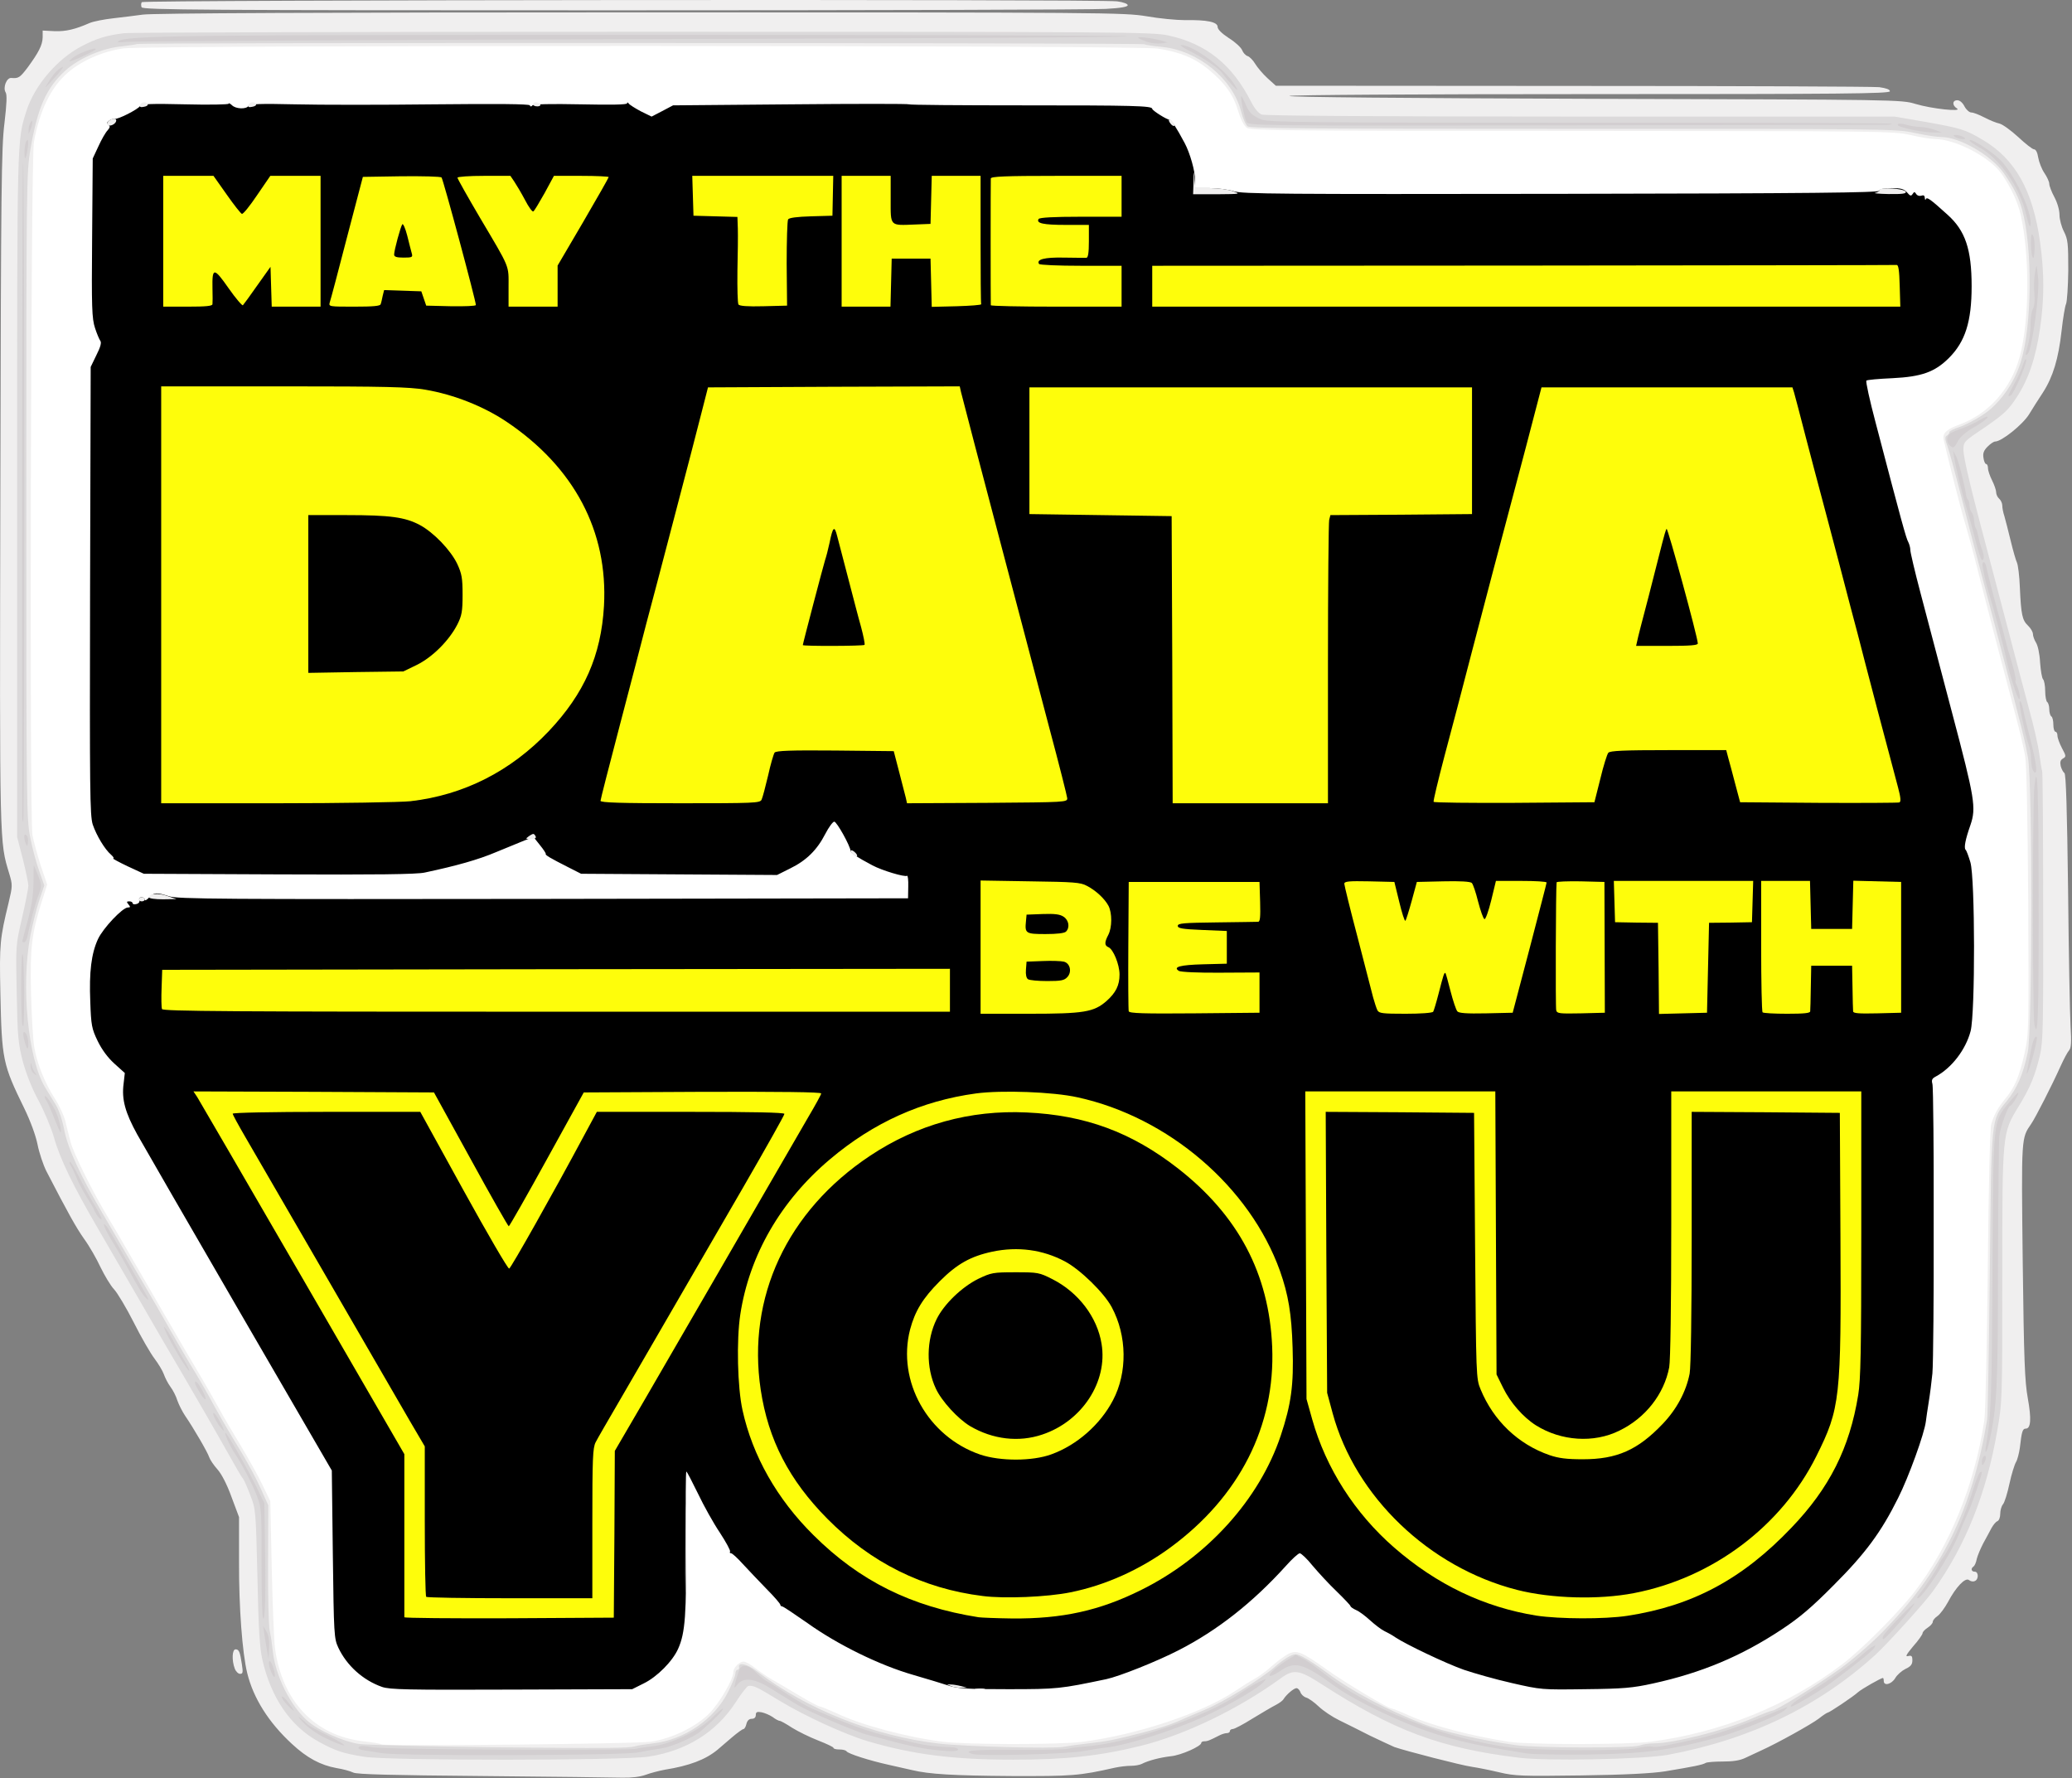
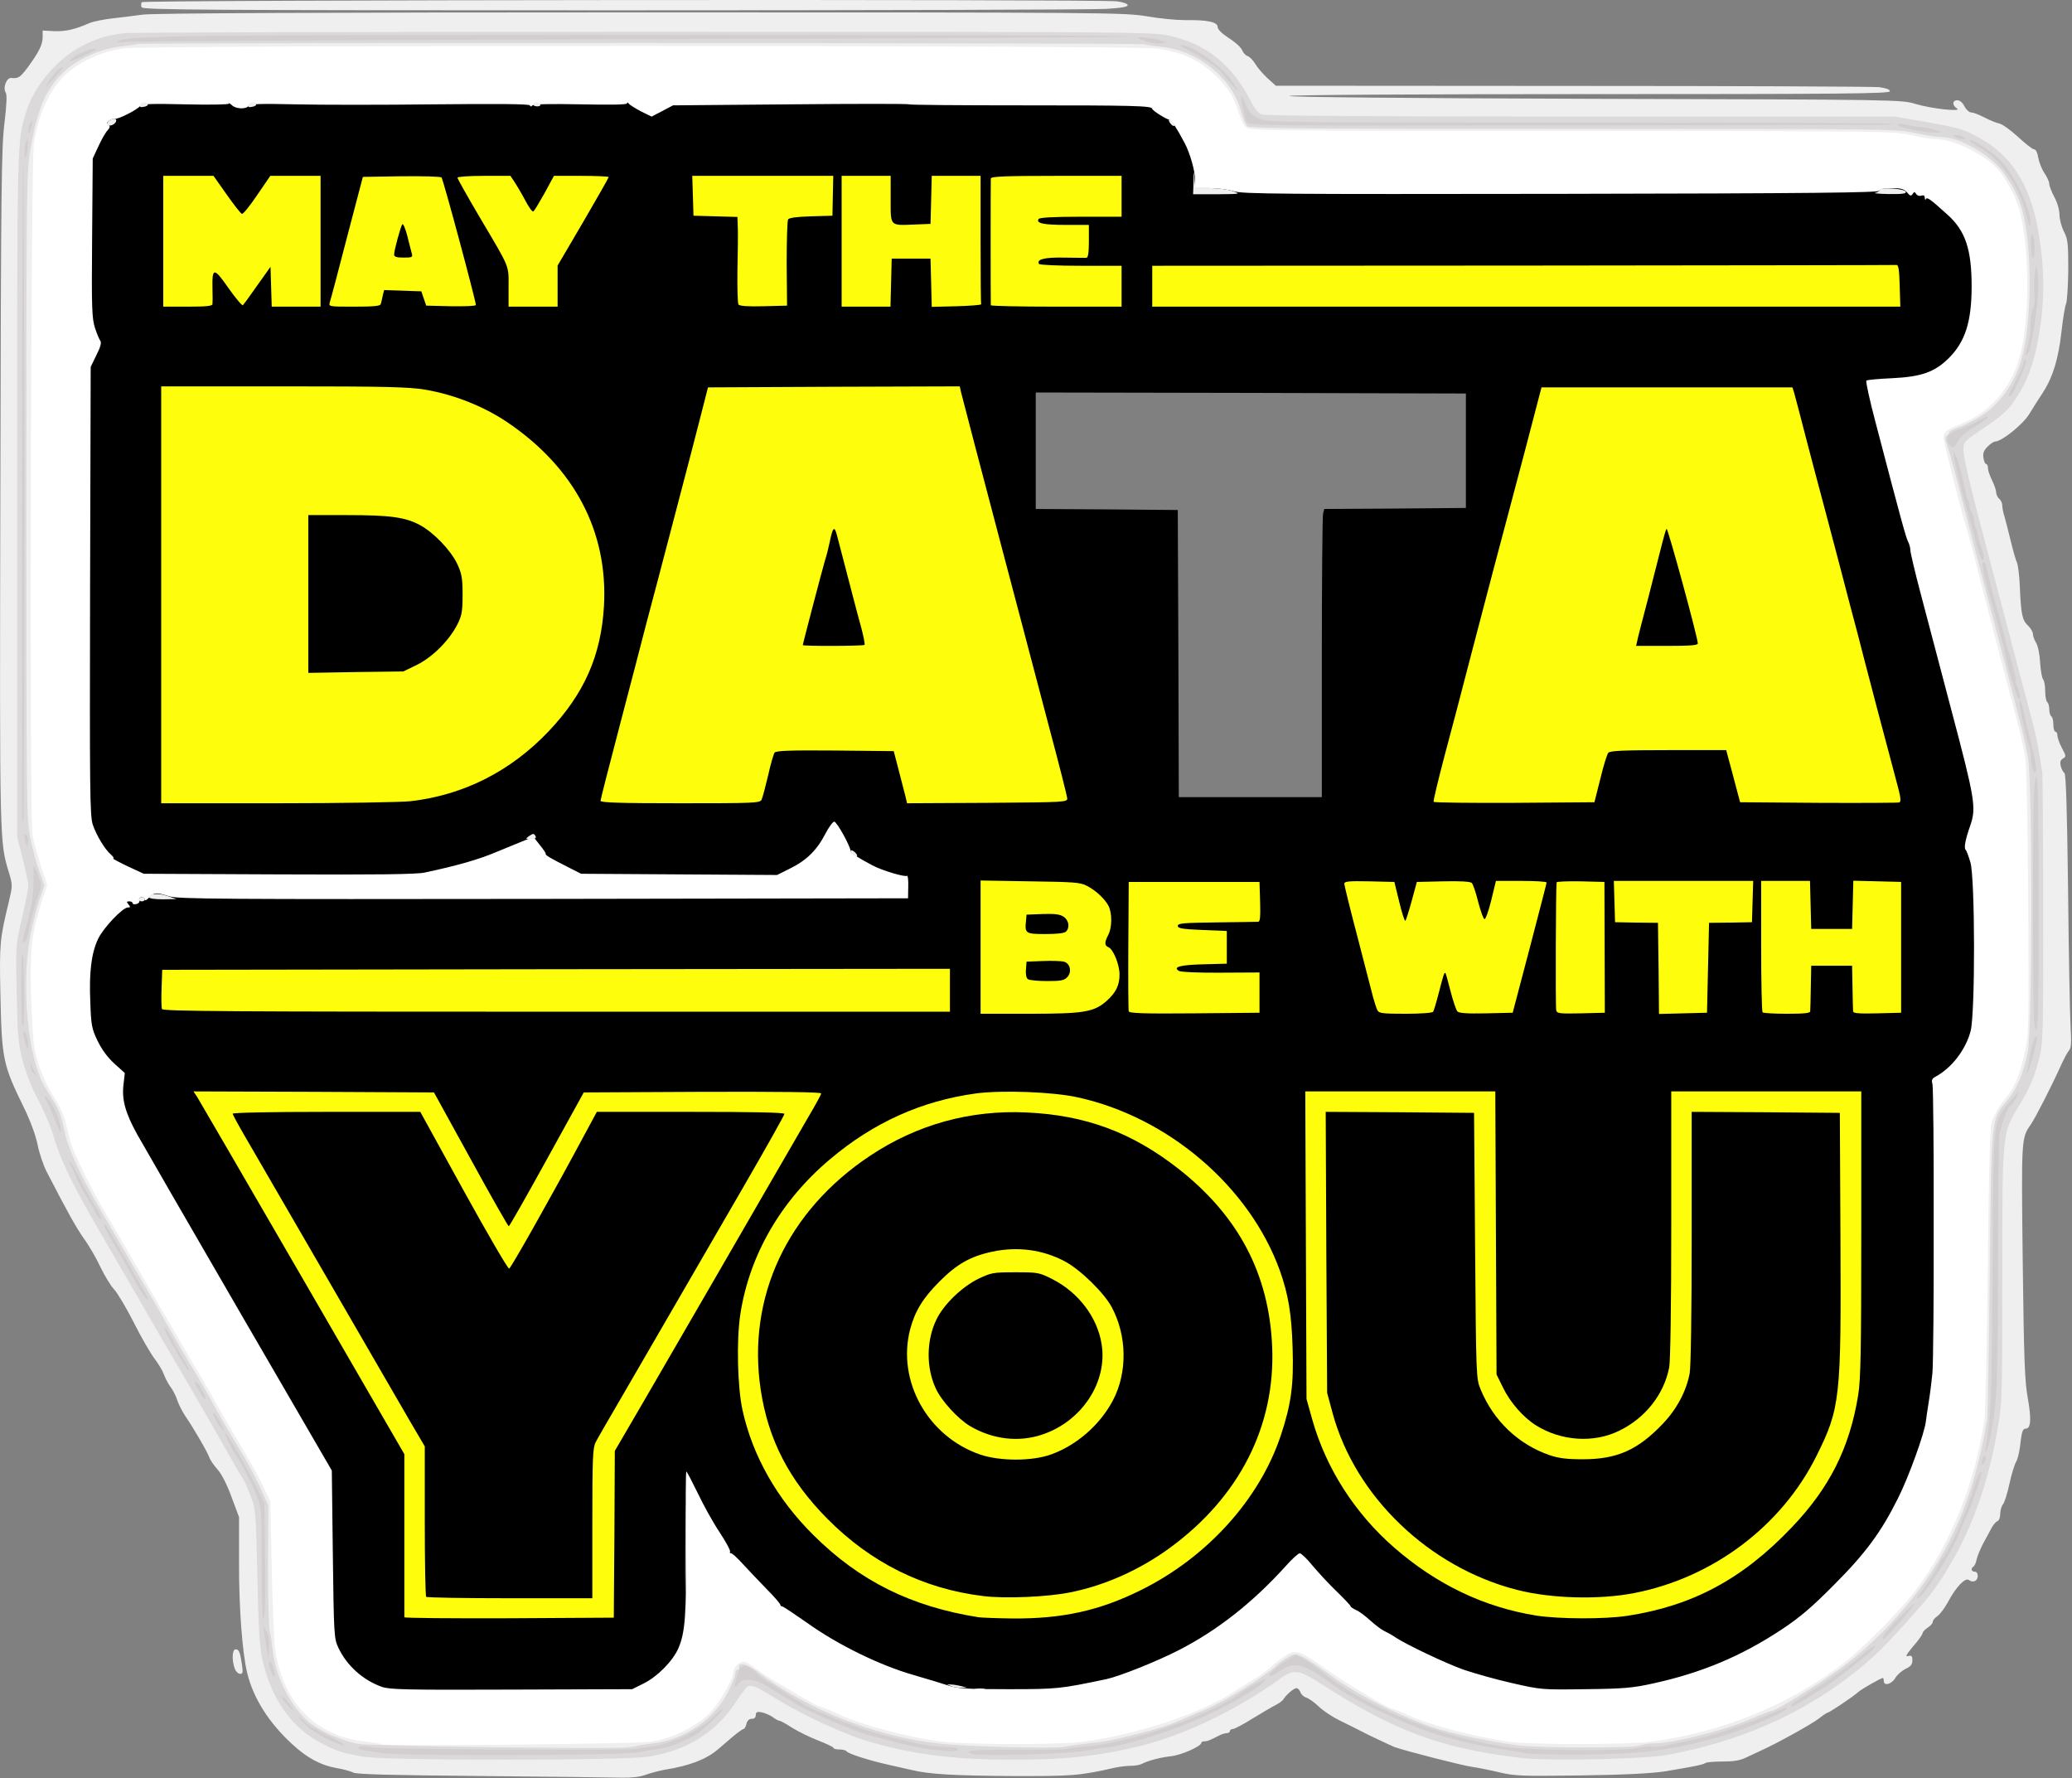
<svg xmlns="http://www.w3.org/2000/svg" width="100%" height="100%" viewBox="0 0 1014 870" version="1.1" xml:space="preserve" style="fill-rule:evenodd;clip-rule:evenodd;stroke-linejoin:round;stroke-miterlimit:2;">
  <rect x="0" y="0" width="1014" height="870" fill="#808080" stroke="none" />
  <g transform="matrix(1,0,0,1,-94.119,-158.948)">
    <g>
      <path id="p13BhIpZGl" d="M277.8,1015.5C277.5,1015.2 273.5,1014.5 269,1014C245.2,1011.3 229.2,994.4 225.7,968.5C225.2,964.7 224.5,946.9 224.1,929L223.4,896.5L219.6,888.6C217.5,884.2 212.7,875.6 209.1,869.6C205.4,863.5 200.6,855.4 198.5,851.5C196.4,847.7 191.3,838.7 187,831.5C182.8,824.4 177.5,815.4 175.3,811.5C173,807.7 168,798.9 164,792C160,785.1 155.1,776.6 153,773C151,769.4 147,762.7 144.2,758C136.7,745.6 127.1,726.4 125.6,720.6C124.9,717.8 123.7,713.3 123.1,710.5C122.4,707.8 120.1,702.8 117.9,699.4C113.1,692 109.3,682.5 107.8,674.5C106.3,665.6 105.6,622.8 107,615.5C107.6,612.2 109.2,605.4 110.6,600.4L113.1,591.3L110.7,584.3C109.3,580.5 107.7,574.2 107.1,570.4C105.5,561.2 106.1,234.6 107.7,225.5C110.5,210 116.1,198.5 124.4,191.4C131.4,185.4 141.9,180.9 151.8,179.6C164.7,178 652.6,178.1 663.5,179.7C674.3,181.3 681.7,184.3 688.4,189.8C696.6,196.6 700.7,202.3 703,210.1C704.3,214.4 705.9,217.5 707.3,218.5C709.2,219.8 727,220 866.5,220C1018.5,220.1 1023.8,220.1 1032,222C1036.7,223.1 1042.1,224 1044.1,224C1054.2,224 1071.2,233 1076.8,241.2C1081.3,247.8 1084.6,254.9 1086,261C1090.6,281.6 1090.4,318.4 1085.6,336.3C1081.3,352.1 1070.5,364.4 1056.3,369.6C1048.5,372.4 1048.6,371.6 1052.9,389.5C1055.1,398.3 1057.7,408.4 1058.8,412C1059.9,415.6 1062.5,425 1064.5,433C1070.1,455.1 1079.5,490.9 1083.5,506C1085.5,513.4 1087.6,522.4 1088.2,526C1088.9,530.1 1089.4,557.4 1089.7,599.9C1090,665.1 1090,667.6 1088,676.9C1085.5,688.2 1083.2,693.9 1078.6,699.4C1074.7,704.2 1073.1,707.2 1071.6,712C1071,714.2 1070.3,741.2 1069.9,783C1069.3,847.1 1068.9,855.2 1066.1,869.5C1064.6,877.1 1057.8,897.8 1053.6,907.8C1049.5,917.7 1041.4,931.3 1034,940.9C1026.4,950.8 1008.3,969 998.8,976.2C972.4,996.4 939.5,1009.7 905,1014.2C894.1,1015.7 839.8,1015.7 830,1014.3C812.3,1011.7 791.7,1006.3 781,1001.5C776.8,999.6 772.8,998 772.3,998C770.6,998 749.2,985.2 740.8,979.2C729.1,970.8 728.4,970.5 725.3,972.6C723.8,973.5 720.8,975.9 718.6,978C716.3,980.1 712.9,982.5 711,983.5C709.1,984.5 705,987.1 701.7,989.3C685.8,1000.1 653.6,1010.9 626.5,1014.3C615,1015.7 564.3,1015.7 552.5,1014.2C536.3,1012.2 511.4,1005.7 502.6,1001.3C499.9,999.9 495.8,998.1 493.6,997.4C487.9,995.4 462.2,980.2 459.9,977.4C458.5,975.7 456,977.2 456,979.9C456,983.7 449,995.7 443.9,1000.7C437.2,1007.2 425.7,1012.7 415.7,1014.2C408.2,1015.3 278.9,1016.5 277.8,1015.5ZM406.1,979.7C412.7,976.5 420.3,968.8 423,962.7C426.5,954.7 427.2,945.3 426.9,909.8L426.5,876L430,876C433.5,876 433.6,876.2 438.7,886.8C443.4,896.5 451.9,910.6 456.9,917C458,918.4 463.4,924.2 468.9,930C474.4,935.8 479,940.8 479,941.3C479,941.7 479.4,942 479.9,942C480.4,942 485.9,945.7 492.2,950.1C507,960.7 527.6,970.8 544,975.5C550.9,977.5 558.8,979.9 561.5,980.8C565.6,982.2 570.3,982.5 588,982.4C607.3,982.4 610.8,982.1 622.1,979.7C660.8,971.5 692.6,952.9 720.3,922.3C725.5,916.4 726.2,916 730.2,916C734.2,916 734.8,916.4 739.5,922.1C742.3,925.4 747.5,931.1 751.3,934.7C755,938.3 758,941.5 758,941.8C758,942.2 759.2,943.1 760.8,943.8C762.3,944.4 765.3,946.7 767.5,948.7C769.8,950.8 772.9,953.2 774.5,954C776.2,954.8 778.7,956.2 780.1,957.2C785.8,961 805,970 814.5,973.3C820,975.2 830.2,978 837,979.6C848.2,982.1 851.4,982.4 868,982.4C883.6,982.5 888.3,982.1 898,980.1C922.1,975.2 942.8,966.6 963,953.3C971.8,947.5 977.8,942.4 988.5,931.6C1004,916.1 1011.7,905.7 1020,889C1029.7,869.7 1033.7,854.4 1037.1,823.5C1038.2,812.6 1037.8,698.6 1036.5,689.3C1035.9,684.6 1036,684.1 1038.2,682.9C1046.2,678.6 1053.1,669.7 1055.5,660.5C1057.8,651.6 1057.7,591.7 1055.4,583.9C1054.5,580.9 1053.3,577.9 1052.8,577.2C1051.4,575.6 1052.5,567.9 1055,560.7C1056.1,557.6 1057,554.1 1057,552.9C1057,551.7 1052.2,532.7 1046.4,510.6C1040.6,488.6 1033.6,462.1 1030.9,451.8C1028.2,441.6 1026,432.1 1026,430.8C1026,429.5 1025.6,428 1025.1,427.5C1024.2,426.4 1024.4,427.2 1012.5,382.1C1005.4,355 1002.8,342.5 1004.3,341.9C1004.4,341.8 1010.1,341.5 1017,341.1C1027.4,340.5 1030.5,339.9 1035.1,337.8C1041.9,334.7 1048,328.8 1051.4,322.2C1057.5,310.2 1057.5,287.9 1051.5,275.9C1048.8,270.7 1039.1,261.3 1035.4,260.4C1034.1,260.1 1033,259.4 1033,258.9C1033,258.4 1031.4,258 1029.5,258C1027.2,258 1025.4,257.3 1024.3,256C1022.4,253.8 1017.4,253.3 1016.8,255.3C1016.4,256.2 983.6,256.6 857.9,256.8C718.3,257 698.9,256.9 694.8,255.5C692.2,254.7 686.9,254 683.1,254L676,254L676,250.1C676,244.7 672.7,234.4 669,228.7C667.4,226.1 666,223.5 666,222.9C666,222.4 665.2,221.7 664.3,221.3C663.3,220.9 660.6,219.4 658.3,217.8C656,216.3 652,214.6 649.3,214C646.2,213.3 606.5,213.1 535.5,213.2L426.5,213.5L421.3,216.3C414.7,219.7 411.3,219.7 404.7,216.3L399.5,213.5L310,213.3C247.9,213.1 219.9,213.4 218.4,214.1C217.1,214.8 213.9,214.9 210.4,214.6C207.1,214.2 196,213.7 185.7,213.4C170.3,212.9 166.5,213.1 165.2,214.3C162.6,216.4 153.9,221 152.4,221C151.6,221 151,221.8 151,222.9C151,223.9 150.4,225.3 149.6,225.9C148.9,226.5 147,229.8 145.4,233.3L142.5,239.5L142.2,275.3C141.9,306.7 142.1,311.9 143.6,316.3C144.5,319.2 145.6,321.9 146.1,322.4C147.8,324.3 147,330.4 144.3,335.9L141.5,341.5L141.2,448C140.9,564.7 140.7,559 146.8,568.3C150.9,574.6 153.8,577 160.9,580.4L167.5,583.5L232,583.5C290.4,583.5 297.3,583.3 305,581.7C317.9,578.9 326.3,576.3 338.9,570.9C353.3,564.7 357.6,564.4 361.5,569.5C365.8,575.2 368.1,577.1 375,580.4L381.5,583.5L426.4,583.8L471.4,584.1L477.8,580.9C485.8,577 491,571.8 495,564C498,558.1 498.1,558 502.4,558L506.7,558L510.8,566.3C513,570.8 515.7,575 516.7,575.5C526.4,580.7 532.5,583.2 536.9,583.7L542.1,584.3L541.5,601.5L360.5,601.8C234.4,602 178.2,601.7 175.1,601C171.6,600.1 170.6,600.2 169.6,601.3C169,602.1 166,603.6 163.1,604.6C156.3,606.9 148.4,614.4 145.1,621.4C141.9,628.3 140.6,637.7 141.3,649.3C142.1,661.6 145.5,669.6 153,676.3L158,680.8L157.9,689.3C157.8,696.4 158.2,698.8 160.2,703.2C162.3,707.7 192.8,760.7 247.9,855.5L259.5,875.5L260,916.5C260.5,956 260.6,957.7 262.7,962.2C265.3,967.7 271.1,974.4 276.1,977.5C284.7,983 284,983 344.5,982.7L400.5,982.5L406.1,979.7Z" style="fill:white;fill-rule:nonzero;" />
    </g>
    <g>
      <path id="pIe2jIHCo" d="M281.1,984.4C271.7,981.1 263.8,973.9 259.7,965.2C257.6,960.7 257.5,959 257,919.5L256.5,878.5L211.5,801C186.8,758.4 164.2,719.3 161.3,714.1C155.4,703.4 153.6,696.9 154.6,689.3L155.2,684L150.1,679.4C146.8,676.4 144,672.6 141.9,668.3C139,662.3 138.7,660.6 138.3,649.1C137.7,634.6 138.8,625.5 142.1,618.4C144.6,613.1 154.1,603 156.7,603C158,603 158,602.7 157,601.5C156,600.3 156,600 157.4,600C158.3,600 159,600.4 159,600.9C159,601.4 159.9,601.6 160.9,601.3C162.1,601 162.6,600.2 162.3,599.4C162,598.6 162.4,598 163.4,598C164.3,598 165,598.5 165,599.2C165,599.8 165.9,599.4 167,598.2C169.5,595.6 170.6,595.5 176.8,597.5C180.9,598.9 202.7,599 360,598.8L538.5,598.5L538.6,592.8C538.7,589.6 538.4,587.2 538,587.5C536.8,588.2 525.8,584.9 521.1,582.4C513.4,578.3 510.5,576.4 510.4,575.4C510.2,572.8 503.6,561 502.4,561C501.7,561 499.7,563.7 498,567C494,574.8 488.8,580 480.8,583.9L474.4,587.1L426.5,586.8L378.5,586.5L372,583.2C363.5,578.9 360.8,577.3 361.2,576.8C361.4,576.6 360.1,574.6 358.3,572.4L355.2,568.5L350.8,570.2C348.5,571.1 342.2,573.7 336.9,575.9C328.2,579.6 317.5,582.6 302,585.9C298,586.8 278,587 230.5,586.8L164.5,586.5L156.5,582.8C152.1,580.7 149,579 149.5,579C150.1,579 149.6,578.2 148.5,577.2C145.4,574.6 141.3,567.7 139.5,562.4C138.1,558 138,545.5 138.2,448L138.5,338.5L141.3,332.7C143.3,328.8 143.9,326.5 143.2,325.7C142.7,325 141.5,322.2 140.6,319.4C139.1,314.8 138.9,309.5 139.2,275.4L139.5,236.5L142.3,230.5C143.8,227.2 145.8,223.7 146.8,222.7C148,221.3 148.1,220.7 147.2,220.1C146.2,219.5 146.2,219.1 147.4,218.1C148.2,217.4 149.4,217 150.2,217.1C151.8,217.5 161.6,212.5 162.7,210.8C163.3,209.8 168.3,209.6 184.8,210C196.4,210.3 206,210.1 206,209.7C206,209.2 206.7,209.6 207.6,210.4C209.4,212.3 214.6,212.5 215.7,210.8C216.3,209.8 221.5,209.6 238.5,210C250.6,210.3 281.3,210.3 306.8,210C337.1,209.7 353.1,209.8 353.4,210.5C353.7,211.2 354.1,211.2 354.7,210.5C355.2,209.9 363.7,209.7 378.3,210C393.1,210.3 401,210.2 401,209.5C401,208.9 401.4,209 401.8,209.6C402.2,210.2 404.9,211.9 407.7,213.4L413,216L418.2,213.3L423.5,210.5L481.3,210C513,209.7 539,209.7 539,210C539,210.3 564.1,210.5 594.7,210.5C648.7,210.5 658,210.7 658,212.2C658,213 665.1,217.5 666.4,217.5C667.3,217.5 669.8,221.3 673.9,229C676.5,233.9 679,242.7 679,247.2L679,251L686.1,251C689.9,251 695.2,251.7 697.8,252.5C701.9,253.9 721,254 857.9,253.8C981.2,253.6 1013.4,253.2 1013.8,252.3C1014,251.4 1016.2,251 1019.9,251C1024.4,251 1025.9,251.4 1027.4,253.1C1028.9,254.9 1029.4,255 1030.1,253.9C1030.9,252.7 1031.1,252.7 1031.9,253.9C1032.4,254.7 1033.5,255 1034.4,254.7C1035.5,254.3 1036,254.6 1036.1,255.8C1036.1,256.7 1036.4,257 1036.6,256.4C1037.1,255.2 1038.7,256.3 1047.2,264C1055.9,271.8 1059,280.9 1059,299C1059,316.3 1055.9,326.1 1047.9,334.1C1041,341 1034.5,343.3 1020.3,344C1013.6,344.3 1007.8,344.8 1007.5,345.2C1007.1,345.6 1009.1,354.8 1012,365.7C1024.7,414.2 1027,422.6 1028,424.2C1028.5,425.2 1029,426.9 1029,428.1C1029,429.2 1031.2,438.6 1033.9,448.8C1036.6,459.1 1043.6,485.6 1049.4,507.6C1060.6,549.9 1061.3,554.2 1058.4,562.7C1055.9,569.8 1055.2,573.7 1056,574.7C1056.5,575.1 1057.5,577.9 1058.4,580.9C1060.7,588.8 1060.8,654.6 1058.5,663.5C1056.1,672.6 1049.2,681.6 1041.3,685.8C1039.6,686.7 1039.3,687.5 1039.8,689.3C1040.7,692.2 1040.7,821.4 1039.8,831C1039.4,835.1 1038.6,841.4 1038,845C1037.4,848.6 1036.8,852.9 1036.6,854.5C1035.9,860.4 1028.2,881.7 1023,892C1014.7,908.7 1007,919.1 991.5,934.6C980.8,945.4 974.8,950.5 966,956.3C946.2,969.4 926.8,977.5 903.1,982.7C893.1,984.9 888.6,985.3 870,985.5C848.7,985.8 848.4,985.8 834,982.5C826,980.7 815.5,977.7 810.5,976C801.7,972.9 782.4,963.7 777.1,960.2C775.7,959.2 773.2,957.8 771.5,957C769.9,956.2 766.8,953.8 764.5,951.7C762.3,949.7 759.3,947.4 757.8,946.8C756.2,946.1 755,945.2 755,944.8C755,944.5 752,941.3 748.3,937.7C744.5,934.1 739.3,928.4 736.5,925.1C733.8,921.7 730.9,919 730.2,919C729.5,919 726.4,921.8 723.3,925.3C707.1,943.2 689.9,956.7 671,966.4C660.3,971.9 642,979.2 635.5,980.6C613,985.3 611.8,985.5 587.5,985.5C567.5,985.5 562.7,985.2 558.5,983.8C555.8,982.9 547.9,980.5 541,978.5C524.6,973.8 504,963.7 489.2,953.1C482.9,948.7 477.4,945 476.9,945C476.4,945 476,944.6 476,944.2C476,943.7 473,940.2 469.2,936.4C465.5,932.6 460.3,927.1 457.7,924.3C455.1,921.4 452.5,919 451.9,919C451.3,919 451.1,918.6 451.4,918.2C451.7,917.7 449.4,913.5 446.4,908.9C443.3,904.3 438.5,895.7 435.7,889.8C432.8,883.9 430.3,879 430,879C429.7,879 429.6,894.4 429.8,913.2C430.1,948.8 429.5,957.9 426,965.7C423.3,971.8 415.7,979.5 409.1,982.7L403.5,985.5L344.5,985.7C293.2,985.9 284.9,985.7 281.1,984.4ZM391.8,906.7L392,866L415.7,825.2C428.7,802.8 445,774.6 452,762.5C480,714 487.3,701.4 488.6,699.5C489.4,698.4 490,697.2 490,696.8C490,696.3 465.9,696.1 436.4,696.2L382.8,696.5L364.7,729.3L346.6,762L339.5,762L321.6,729.4C311.8,711.5 303.2,696.6 302.6,696.4C302,696.2 277.8,696.1 248.8,696.2L196,696.5L245.5,782L295,867.4L295,948L343.3,947.8L391.5,947.5L391.8,906.7ZM610,946.5C638.8,942.2 665.6,928.4 687,907C706.3,887.7 717.7,866.3 722.6,840.5C725.6,824.2 723.5,800.6 717.5,783.8C707,754.5 682.9,727.5 652.8,711.5C629.3,699 600,693.5 574.8,697C524.3,703.9 479.4,739.9 464,785.7C449.8,828.3 461.4,873.6 495.2,907.1C517.8,929.6 543.1,942.1 576,947.3C582.1,948.3 601.3,947.9 610,946.5ZM887.5,946.6C919.5,941.7 943.9,928.6 967.9,903.4C986.4,884.1 996.3,864.5 1000.5,838.5C1001.7,831.2 1002,816.9 1002,762.8L1002,696L915,696L915,760.9C915,800.3 914.6,827.8 914,831C911.5,844.2 902.4,855.8 889.5,862.1C883,865.3 881.8,865.5 871,865.8C861.3,866.1 858.5,865.9 853.2,864.1C841.1,860 832.2,852.3 826.7,841L823.5,834.5L823.2,765.3L822.9,696L735.9,696L736.2,768.3L736.5,840.5L739.3,850.5C749.4,886.6 776.5,918 812.4,935.1C835.8,946.2 862.8,950.4 887.5,946.6ZM623.9,650.4C629.8,648.7 636.1,643.5 638,639C639.1,636.4 639,635.2 637.5,631.4C636.6,628.9 634.9,626.4 633.9,625.7C631.5,624.2 631.3,617.6 633.6,613.1C635.6,609.1 634.9,606.1 630.8,601.5C624.4,594.2 622.1,593.6 598.3,593.2L577,592.8L577,652L597.8,652C613.7,652 619.9,651.6 623.9,650.4ZM707.8,644.8L708.1,638L688.8,638C678.2,638 668.9,637.6 668.2,637.1C667.4,636.6 667,634.8 667.2,632.4L667.5,628.5L691.5,627.5L691.5,617.5L667.5,616.5L667.5,607.5L687.8,607.2L708.1,607L707.8,600.2L707.5,593.5L649.5,593.5L649.4,622C649.4,637.7 649.5,650.8 649.8,651.3C650,651.7 663,651.9 678.8,651.8L707.5,651.5L707.8,644.8ZM792.5,651C792.8,650.4 794.1,646.1 795.4,641.2L797.6,632.5L801.3,632.2C803.3,632 805,632.1 805,632.5C805,634.4 809.4,649.7 810.3,650.8C811,651.7 814.1,652 821.4,651.8L831.4,651.5L835.1,637.5C837.1,629.8 840.5,616.6 842.7,608.3L846.7,593L829.2,593L826.9,602.5L824.6,612.1L816.6,611.5L814.5,603.3C813.4,598.8 812,594.6 811.4,594C810.7,593.3 806.6,593 800.4,593.2L790.5,593.5L785.5,612.5L778.3,613.1L773.5,593.5L764.7,593.2C756.6,592.9 755.9,593.1 756.4,594.7C756.6,595.7 759,604.6 761.5,614.5C764.1,624.4 767,635.9 768.1,640C771.4,652.8 770.5,652 781.9,652C787.5,652 792.2,651.6 792.5,651ZM876.3,633C876.2,622.8 876.1,609.7 876.1,603.8L876,593L867.5,593C862.8,593 859,593.3 859,593.8C858.6,606.6 858.5,649.9 858.8,650.8C859.1,651.7 861.5,652 867.9,651.8L876.5,651.5L876.3,633ZM926.5,651.5L927.5,607.5L938.3,607.2L949,606.9L949,593L887,593L887,606.9L897.8,607.2L908.5,607.5L908.8,629.8L909,652.1L917.8,651.8L926.5,651.5ZM977.2,640.3L977.5,628.5L1003.5,628.5L1004.1,652.1L1021.5,651.5L1021.5,593.5L1004.1,592.9L1003.5,616.5L977.5,616.5L977.2,604.8L976.9,593L959,593L959,621.8C959,637.7 959.3,651 959.7,651.3C960,651.7 964.1,652 968.6,652L976.9,652L977.2,640.3ZM556,651L556,636L366.3,636.2L176.5,636.5L176.2,642.4C176,645.6 176.1,648.9 176.4,649.6C176.9,650.8 207.5,651 366.5,651L556,651ZM292,548C318,545 341,533.4 359.7,513.7C402.6,468.5 393.6,405 339,368.3C327.8,360.8 313.3,355 299.1,352.6C291.2,351.3 280.6,351 232.8,351L176,351L176,549L229.8,549C259.3,549 287.3,548.5 292,548ZM463.8,547.3C464.3,546.3 465.7,541 467,535.5C468.2,530 469.7,524.9 470.2,524.2C471,523.3 478.4,523 502.9,523.2L534.5,523.5L537.7,535.8C539.4,542.6 541,548.4 541.3,548.6C541.5,548.8 557.6,548.9 577.1,548.8L612.6,548.5L606.8,526.5C603.6,514.4 598.7,496 596,485.5C593.2,475.1 588.8,458 586,447.5C579.2,421.5 571.2,391.1 565.4,369.2L560.7,351L502.2,351.2L443.6,351.5L440.4,364C438.7,370.9 432.7,393.8 427.1,415C421.6,436.2 415.2,460.5 413,469C399.2,521.4 392.8,545.7 392.4,547.3C391.9,548.9 394,549 427.4,549C460.2,549 463,548.9 463.8,547.3ZM741,480.8C741,443.2 741.3,411.5 741.6,410.3L742.2,408L776.9,407.8L811.5,407.5L811.5,351.5L706.3,351.2L601,351L601,408L635.8,408.2L670.5,408.5L670.8,478.8L671,549L741,549L741,480.8ZM874.3,537C875.8,530.7 877.6,525 878.2,524.3C879,523.3 886.4,523 910.6,523L941.9,523L942.9,526.8C943.5,528.8 945,534.6 946.3,539.5L948.7,548.5L984.3,548.8C1004,548.9 1020,548.7 1020,548.2C1020,547.5 1011.5,514.7 1000.7,474C999.3,468.8 994.9,452.1 991,437C987,421.9 983,406.6 982,403C981,399.4 977.9,387.5 975,376.5C972.2,365.5 969.5,355.4 969.1,354L968.3,351.5L851.5,351.5L843.8,381C839.5,397.2 835.1,413.9 834,418C831.3,428.1 826.6,445.7 817.4,481C813.2,497.2 807.6,518.8 804.9,529C802.2,539.2 800,547.8 800,548.3C800,548.7 816.1,548.9 835.7,548.8L871.4,548.5L874.3,537ZM195,298.6C195,289 195.4,288 199.5,288C202.4,288 203.3,288.7 207.6,295C210.2,298.9 212.7,301.7 213,301.3C213.4,300.8 215.8,297.5 218.4,293.8C222.7,287.6 223.4,287 226.6,287L230,287L230,306L248,306L248,248L229.4,248L222.9,257.5L216.5,267L212.5,266.8C208.7,266.5 208.3,266.1 202.1,257.3L195.6,248L177,248L177,306L195,306L195,298.6ZM277.4,304.8C277.7,304.1 278.1,302.2 278.4,300.7L279.1,297.9L303.3,298.5L305.7,305.5L314.3,305.8C321,306 322.9,305.8 322.5,304.8C322.3,304.1 319.1,292 315.5,278C311.9,264 308.5,251.5 308,250.2C307,248 306.8,248 290.9,248.2L274.7,248.5L267.4,276.5C263.3,291.9 260,304.8 260,305.3C260,306.6 277,306.1 277.4,304.8ZM364,306L364,285.9L374.6,267.7C380.5,257.7 385.5,249.2 385.7,248.8C385.9,248.3 382.1,248 377.2,248L368.2,248L363.4,256.8C358.8,265 358.3,265.5 354.9,265.8C351.4,266.1 351.2,265.9 348,259.8C341.6,247.7 342,248 332.4,248C327.8,248 324,248.2 324,248.4C324,248.6 329,257.2 335,267.5L346,286.4L346,306L364,306ZM476,285.6C476,274.4 476.3,264.5 476.6,263.6C477.1,262.3 479,262 487.5,262C493.7,262 498.1,261.6 498.5,260.9C498.9,260.4 498.9,257.2 498.5,253.9L497.8,248L435.9,248L436.2,254.8L436.5,261.5L457.7,262.1L458.3,270.1C458.7,274.5 458.7,283.7 458.3,290.5C458,297.2 458,303.5 458.3,304.4C458.8,305.7 460.6,306 467.5,306L476,306L476,285.6ZM527.2,294.3L527.5,282.5L552.5,282.5L552.8,294.3L553.1,306L571,306L571,248L553.1,248L552.8,259.8L552.5,271.5L542,271.8C526,272.2 527,273.1 527,259.5L527,248L509,248L509,306L526.9,306L527.2,294.3ZM640,306L640,292L619.8,291.8L599.5,291.5L599.2,288.2C598.6,282.6 599.9,282 612.6,282L624,282L624,272L612.8,272C606.6,272 600.9,271.6 600.2,271.1C599.4,270.6 599,268.8 599.2,266.4L599.5,262.5L619.8,262.2L640,262L640,248L582,248L582,306L640,306ZM1021,306L1021,292L661,292L661,306L1021,306Z" style="fill-rule:nonzero;" />
      <path id="p1FUA2Eo2y" d="M299.7,943.3C299.3,943 299,926.2 299,906.2L299,869.7L291.6,857.1C287.6,850.2 269.3,818.6 251,787C232.7,755.4 214.8,724.6 211.4,718.7C206.5,710.3 205,706.9 205,703.9L205,700L302.8,700L322.6,736C333.6,755.8 342.8,772 343.1,772C343.6,772 376.3,713.3 381.4,703.3L383.1,700L481,700L481,704C481,708.2 483,704.6 425.7,803.5C417.5,817.8 406.1,837.4 400.5,847C394.9,856.6 389.5,865.9 388.6,867.7C387.2,870.5 387,875.6 387,907.5L387,944L343.7,944C319.8,944 300,943.7 299.7,943.3Z" style="fill-rule:nonzero;" />
      <path id="pe7EZVyZ9" d="M572,942.9C542.8,939.3 517.3,926.6 496,905.1C472.6,881.4 462,855.5 462,821.5C462,787.3 474.2,758.9 498.9,735.7C525.9,710.4 557.4,698.9 596.5,700.3C627.7,701.4 650,709.3 673.5,727.6C697.2,746 711.5,768 717.5,795C719.9,806.1 720.5,830.2 718.6,842.6C714.1,872.5 696.9,899.4 669.7,919.3C655.1,930 638.1,937.7 621,941.1C609.9,943.4 583.6,944.4 572,942.9ZM605.6,867.6C628.3,859.3 643.9,835.9 640.2,815.7C636.5,795.9 617.5,777.5 597.3,774C591.7,773.1 589.1,773.2 583.3,774.4C572.1,776.7 565.5,780.4 556.9,788.9C540.9,804.9 537.1,822.7 546,840.7C557.2,863.3 583.9,875.4 605.6,867.6Z" style="fill-rule:nonzero;" />
      <path id="pq0uVJSnN" d="M575.5,864.2C564.1,860.3 553.7,851.2 549,841.3C543.9,830.5 544.1,812.4 549.4,801.5C553.1,794.1 561.7,785.7 569.9,781.7C576.4,778.5 576.7,778.5 591,778.5C605.5,778.5 605.5,778.5 612.2,781.9C620.1,785.9 628.8,794.4 632.4,801.7C637.1,811 638.3,823.7 635.5,834.5C632,847.7 620.9,859.3 607.2,863.9C599.2,866.6 582.9,866.8 575.5,864.2Z" style="fill-rule:nonzero;" />
      <path id="pZL0XXzB9" d="M849.5,942.9C826.2,940 805.6,931.4 786.5,916.4C764.9,899.5 749.9,877.7 743.3,853.5L740.5,843.5L740.2,771.7L739.9,700L779.2,700.2L818.5,700.5L819,765.5C819.5,829.3 819.5,830.6 821.7,835.8C832.2,861.4 859.1,875.7 882.2,867.9C899.4,862.1 914.8,845 918,828.1C918.6,824.8 919,798.9 919,761.4L919,700L958.3,700.2L997.5,700.5L997.8,764.5C998.2,846.8 997.7,850.9 986,874.5C968.9,908.7 935.4,933.9 896.7,941.5C886.8,943.5 860.6,944.3 849.5,942.9Z" style="fill-rule:nonzero;" />
      <path id="p150lEZeTH" d="M594.2,641.1C593.3,640.6 593,638.3 593.2,633.4L593.5,626.5L605.6,626.2C620,625.9 621,626.4 621,633.9C621,641.2 619.6,642 606.4,642C600.4,642 594.9,641.6 594.2,641.1Z" style="fill-rule:nonzero;" />
      <path id="ppKcXddHx" d="M593.4,617.6C593.1,616.9 593,613.4 593.2,609.9L593.5,603.5L604.4,603.2C618.3,602.8 620,603.7 620,611.3C620,614.2 619.5,617.1 618.8,617.8C617,619.6 594.1,619.5 593.4,617.6Z" style="fill-rule:nonzero;" />
      <path id="p164OAeTrV" d="M242,491.1L242,408L263.8,408C288,408 295.1,408.9 302.5,412.8C309.4,416.5 317.7,425.2 320.9,431.9C323.3,437 323.5,438.6 323.5,450C323.5,461.3 323.3,463 321,467.4C317,475.3 308.8,483.5 301.1,487.3L294.5,490.5L268.3,490.8L242,491.1Z" style="fill-rule:nonzero;" />
      <path id="pN0LPw0EB" d="M484,474.6C484,472.8 486.5,461.9 489.6,450.4C494.8,430.9 495.7,427.2 497.8,418C498.5,414.9 499,414.5 502.1,414.2C505.6,413.9 505.8,414 506.8,418.2C514,445.9 516.4,454.9 518.6,463.1C520,468.4 521,473.8 520.8,475.1L520.5,477.5L502.3,477.8L484,478L484,474.6Z" style="fill-rule:nonzero;" />
      <path id="p1aqAadOI" d="M892.2,472.8C892.5,469.9 895,458.5 897.9,447.5C900.8,436.5 903.9,424.6 904.8,421C906.5,414.7 906.6,414.5 910,414.2L913.5,413.9L920.8,442.2C924.8,457.8 928,472.2 928,474.3L928,478L891.8,478L892.2,472.8Z" style="fill-rule:nonzero;" />
      <path id="p1CvgQJ6vu" d="M284,283.3C284.1,280.6 284.9,275.6 285.9,272C287.6,265.7 287.8,265.5 291.2,265.2L294.7,264.9L296.8,273.2C298,277.8 299,283 299,284.8L299,288L284,288L284,283.3Z" style="fill-rule:nonzero;" />
    </g>
    <g>
      <path id="pcGvpwJ8b" d="M292,950.3L292,870.5L242.2,784.5C214.8,737.2 191.6,697.3 190.6,695.7L188.8,693L247.6,693.2L306.5,693.5L324.5,726.2C334.4,744.3 342.8,759 343.1,759C343.4,759 351.8,744.3 361.7,726.3L379.8,693.5L437.9,693.2C476,693.1 496,693.3 496,694C496,694.5 493.1,699.8 489.6,705.7C486.2,711.7 476.4,728.4 468,743C453.4,768.3 442.1,787.8 409.7,843.7L395,868.9L394.8,909.7L394.5,950.5L343.3,950.8C315.1,950.9 292,950.7 292,950.3ZM384,904.5C384,872.6 384.2,867.5 385.6,864.7C386.5,862.9 391.9,853.6 397.5,844C407.5,826.7 418.5,807.9 457.9,739.8C469,720.6 478,704.6 478,704C478,703.3 462.1,703 432.1,703L386.2,703L380.1,714.3C364.8,742.9 344.2,779.4 343.3,779.7C342.7,779.9 332.7,762.7 321,741.5L299.8,703L253.9,703C226.8,703 208,703.4 208,703.9C208,704.4 210.9,709.7 214.4,715.7C217.8,721.6 235.7,752.4 254,784C272.3,815.6 290.6,847.2 294.6,854.1L302,866.7L302,903.2C302,923.2 302.3,940 302.7,940.3C303,940.7 321.5,941 343.7,941L384,941L384,904.5Z" style="fill:rgb(254,253,11);fill-rule:nonzero;" />
      <path id="p1E58fyfhv" d="M573,950.3C540.1,945.1 514.8,932.6 492.2,910.1C474.4,892.5 462.4,871.3 457.5,849C455,837.7 454.5,814.7 456.4,802.2C460.8,773.2 476.2,746.5 500.3,726.2C521.6,708.2 545.2,697.6 571.7,694C584.2,692.3 609.5,693.2 621.5,695.9C666,705.6 705.8,739.8 720.5,780.8C724.6,792.4 726.2,801.8 726.7,818.5C727.3,836.6 726,846.1 720.9,861.4C710.5,892.6 684.8,921 652.5,937C632.2,947.1 613.9,951.1 589.5,950.9C581.8,950.8 574.4,950.5 573,950.3ZM618,938.1C635,934.7 652.1,927 666.7,916.3C700.7,891.4 718.3,856.7 716.7,818C715.2,782.2 700.1,753.7 670.5,730.6C647.9,713 625.3,704.6 596.5,703.3C568.8,702 542.9,709.2 519.9,724.5C479.3,751.5 459.6,793.8 466.4,839C470.1,863.5 480.3,883.2 499,902.1C520.3,923.6 545.8,936.3 575,939.9C585.6,941.3 606.8,940.4 618,938.1Z" style="fill:rgb(254,253,11);fill-rule:nonzero;" />
      <path id="p1EHHBYPeb" d="M573.8,870.7C548.2,861.9 533,834.8 539.5,809.5C541.9,800.5 545.7,794.2 554,785.9C562.4,777.5 569,773.7 579.8,771.4C592.2,768.8 604.4,770.4 615.3,776.2C622.8,780.2 634.4,791.5 638.2,798.6C645.7,812.6 645.9,830.6 638.8,844.1C632.6,856 621.1,866.1 608.6,870.6C599.3,874 583.6,874 573.8,870.7ZM604.2,860.9C623.7,854.4 636.3,835 633.2,816.5C631.1,803.4 621.8,791.3 609.2,784.9C602.7,781.6 602.1,781.5 591,781.5C580.1,781.5 579.2,781.7 572.9,784.7C564.8,788.7 556.1,797.1 552.5,804.4C547.4,814.7 547.3,828.2 552.1,838.4C554.9,844.5 563,853.3 568.9,856.8C580,863.3 592.7,864.8 604.2,860.9Z" style="fill:rgb(254,253,11);fill-rule:nonzero;" />
      <path id="ph33zQ8xZ" d="M846,949.5C820.5,945.4 797.3,934.4 776.4,916.2C757.1,899.4 743,877.3 736.3,853.5L733.5,843.5L733.2,768.3L732.9,693L825.9,693L826.2,762.3L826.5,831.5L829.7,838C833.2,845.2 839.6,852.5 845.8,856.4C858.1,864.1 874.1,865.2 886.6,859C899.4,852.8 908.5,841.1 911,828C911.6,824.8 912,797.3 912,757.9L912,693L1005,693L1005,762.8C1005,819.5 1004.7,834.2 1003.5,841.5C999.3,867.5 989.4,887.1 970.9,906.4C946.9,931.6 922.5,944.7 890.5,949.6C879.3,951.3 857.3,951.2 846,949.5ZM893.7,938.5C932.2,931.1 965.9,905.8 983,871.5C994.7,848 995.2,843.5 994.8,764.5L994.5,703.5L958.3,703.2L922,703L922,764.4C922,801.9 921.6,827.8 921,831.1C919.3,839.8 914.7,848.5 907.8,855.7C895.6,868.5 885.4,873 868.7,873C860.9,873 856.9,872.5 852.5,871C837.1,865.7 825,854.1 818.7,838.8C816.5,833.6 816.5,832.3 816,768.5L815.5,703.5L779.2,703.2L742.9,703L743.2,771.7L743.6,840.5L746.3,850.5C757.4,891.3 793.5,925.9 836.5,936.9C853.3,941.2 876.6,941.8 893.7,938.5Z" style="fill:rgb(254,253,11);fill-rule:nonzero;" />
      <path id="pHxr1cwoh" d="M574,655L574,589.8L598.3,590.2C619.6,590.5 622.9,590.7 626,592.4C630.5,594.7 634.8,598.8 636.6,602.2C638.4,605.7 638.4,612.7 636.5,616.4C634.6,620 634.6,621.6 636.5,622.4C638.9,623.3 642,630.9 642,635.8C642,641.1 640.2,644.7 635.6,648.8C629.4,654.2 624.5,655 597.8,655L574,655ZM616.5,637C618.8,634.5 617.8,630.2 614.7,629.5C613.5,629.2 608.9,629 604.5,629.2L596.5,629.5L596.2,633.4C596,635.8 596.4,637.6 597.2,638.1C597.9,638.6 602.1,639 606.6,639C613.4,639 615,638.7 616.5,637ZM615.8,614.8C617.8,612.8 617.2,609.2 614.6,607.5C612.8,606.3 610.2,606 604.4,606.2L596.5,606.5L596.2,609.8C595.6,615.7 596.1,616 605.8,616C611.3,616 615,615.6 615.8,614.8Z" style="fill:rgb(254,253,11);fill-rule:nonzero;" />
      <path id="pT6mhAIXh" d="M646.5,653.8C646.3,653.1 646.2,638.6 646.3,621.5L646.5,590.5L710.5,590.5L710.8,600.3C711,607.7 710.8,610 709.8,610C709.1,610 700,610.2 689.5,610.3C673.4,610.5 670.5,610.7 670.5,612C670.5,613.2 672.7,613.6 682.5,614L694.5,614.5L694.5,630.5L683,630.8C671.7,631.1 668,632.1 671,634C671.8,634.6 680.8,635 691.5,634.9L710.5,634.8L710.5,654.5L678.7,654.8C653.8,655 646.9,654.8 646.5,653.8Z" style="fill:rgb(254,253,11);fill-rule:nonzero;" />
      <path id="pnBeLDq7r" d="M768.2,653.3C767.7,652.3 766.8,649.5 766.1,647C765.5,644.5 762,631.3 758.5,617.6C754.9,604 752,592.1 752,591.4C752,590.2 754.2,590 764.2,590.2L776.5,590.5L778.9,600.3C780.2,605.7 781.5,609.8 781.9,609.5C782.2,609.2 783.6,604.8 785,599.7L787.5,590.5L800.4,590.2C808.6,590 813.7,590.3 814.4,591C815,591.6 816.4,595.7 817.5,600.2C818.7,604.7 820,608.5 820.6,608.7C821.1,608.9 822.6,604.8 823.9,599.5L826.2,590L838.6,590C845.4,590 851,590.3 851,590.8C851,591.2 847.2,605.7 842.7,623L834.4,654.5L821.4,654.8C811.7,655 808,654.7 807.3,653.8C806.7,653.1 805.2,648.7 804,644C802.8,639.3 801.7,635.3 801.5,635.1C800.9,634.6 800.5,636 798.1,645.3C797,649.6 795.8,653.5 795.5,654C795.1,654.6 789.3,655 782,655C770.7,655 769,654.8 768.2,653.3Z" style="fill:rgb(254,253,11);fill-rule:nonzero;" />
      <path id="p1Ar2Gl6ZV" d="M855.7,653.3C855.3,651.8 855.5,593.3 855.9,590.7C855.9,590.3 861.3,590.1 867.7,590.2L879.3,590.5L879.5,654.5L867.8,654.8C857.3,655 856.1,654.9 855.7,653.3Z" style="fill:rgb(254,253,11);fill-rule:nonzero;" />
      <path id="pl3K911m4" d="M905.8,632.8L905.5,610.5L895,610.4L884.5,610.2L883.9,590L952.1,590L951.5,610.2L941,610.4L930.5,610.5L929.5,654.5L917.8,654.8L906,655.1L905.8,632.8Z" style="fill:rgb(254,253,11);fill-rule:nonzero;" />
      <path id="pkL9zN3HB" d="M956.7,654.3C956.3,654 956,639.3 956,621.8L956,590L979.9,590L980.2,601.8L980.5,613.5L1000.5,613.5L1001.1,589.9L1024.5,590.5L1024.5,654.5L1012.8,654.8C1003.7,655 1001,654.8 1001,653.8C1000.9,653.1 1000.8,647.8 1000.7,642L1000.5,631.5L980.5,631.5L980.3,642C980.2,647.8 980.1,653.1 980,653.8C980,654.7 977,655 968.7,655C962.4,655 957,654.7 956.7,654.3Z" style="fill:rgb(254,253,11);fill-rule:nonzero;" />
      <path id="p3ftEMqVM" d="M173.4,652.7C173.1,651.9 173,647.3 173.2,642.4L173.5,633.5L366.3,633.2L559,633L559,654L366.5,654C207.3,654 173.8,653.8 173.4,652.7Z" style="fill:rgb(254,253,11);fill-rule:nonzero;" />
      <path id="p1GJbicha2" d="M173,552L173,348L232.8,348C283.3,348 294.1,348.3 302.1,349.6C316.3,352 330.8,357.8 342,365.3C375.2,387.6 391.7,419 389.7,455.4C388.3,479.8 380,498.4 362.7,516.7C344,536.4 321,548 295,551C290.3,551.5 261,552 229.8,552L173,552ZM298.1,484.3C305.8,480.5 314,472.3 318,464.4C320.1,460.2 320.5,458.1 320.5,450C320.5,441.8 320.1,439.7 317.9,434.9C314.7,428.2 306.4,419.5 299.5,415.8C292.3,412 285,411 263.8,411L245,411L245,488.2L268.3,487.8L291.5,487.5L298.1,484.3Z" style="fill:rgb(254,253,11);fill-rule:nonzero;" />
      <path id="p9ugcXaf2" d="M388,550.8C388,550.2 392.3,533.4 397.5,513.6C402.7,493.7 408.5,471.7 410.3,464.5C412.2,457.4 418.4,434 424,412.5C429.6,391.1 435.7,367.9 437.4,361L440.6,348.5L502.2,348.2L563.8,348L564.4,350.7C565.1,353.5 574.7,390.4 584,425.5C586.6,435.4 591.1,452.3 593.9,463C596.7,473.7 602.9,497.1 607.6,515C612.4,532.9 616.3,548.4 616.4,549.5C616.5,551.5 615.8,551.5 577.3,551.8L538,552L537.4,549.3C537,547.7 535.5,542 534.1,536.5L531.5,526.5L502.9,526.2C480.8,526 474,526.3 473.2,527.2C472.7,527.9 471.2,533 470,538.5C468.7,544 467.3,549.3 466.8,550.3C466,551.9 463.1,552 427,552C398,552 388,551.7 388,550.8ZM517.2,474.5C517.5,474.2 516.7,470.2 515.5,465.7C514.2,461.2 511.4,450.3 509.1,441.5C506.8,432.7 504.4,423.6 503.8,421.2C502.5,416 501.7,416.6 500.1,424.5C499.4,427.8 498.4,431.6 497.9,433C497.1,435.5 487,473.9 487,474.6C487,475.2 516.6,475.1 517.2,474.5Z" style="fill:rgb(254,253,11);fill-rule:nonzero;" />
-       <path id="p8cgRFZjK" d="M667.8,481.8L667.5,411.5L597.9,410.5L597.9,348.5L814.5,348.5L814.5,410.5L779.9,410.8L745.2,411L744.6,413.3C744.3,414.5 744,446.2 744,483.8L744,552L668,552L667.8,481.8Z" style="fill:rgb(254,253,11);fill-rule:nonzero;" />
      <path id="pRrqloEY8" d="M795.7,551.3C795.5,550.8 797.9,540.8 801,529C804.2,517.2 810.2,494.2 814.4,478C823.8,442.2 828.3,424.9 831,415C832.1,410.9 836.5,394.2 840.8,378L848.5,348.5L971.3,348.5L972.1,351C972.5,352.4 975.2,362.5 978,373.5C980.9,384.5 984,396.4 985,400C986,403.6 990,418.9 994,434C997.9,449.1 1002.1,464.9 1003.2,469C1004.2,473.1 1008.7,490.2 1013.1,507C1017.6,523.8 1022,540.6 1023,544.3C1024.3,549.2 1024.5,551.3 1023.6,551.6C1023,551.8 1005.2,551.9 984.1,551.8L945.7,551.5L943.3,542.5C942,537.6 940.5,531.8 939.9,529.8L938.9,526L910.6,526C888.8,526 882,526.3 881.2,527.3C880.6,528 878.8,533.7 877.3,540L874.4,551.5L835.3,551.8C813.7,551.9 796,551.7 795.7,551.3ZM925,473.8C924.9,470.5 910.2,416.8 909.7,417.7C909.3,418.3 908.4,421.4 907.6,424.6C906.8,427.9 903.8,439.5 901,450.5C898.1,461.5 895.5,471.5 895.3,472.8L894.8,475L909.9,475C921.3,475 925,474.7 925,473.8Z" style="fill:rgb(254,253,11);fill-rule:nonzero;" />
      <path id="pQSqEoNlT" d="M174,309L174,245L198.6,245L205.1,254.2C208.6,259.2 212,263.5 212.5,263.6C213.1,263.8 216.4,259.7 219.9,254.5L226.4,245L251,245L251,309L227.1,309L226.8,299.3L226.5,289.5L220.1,298.5C216.6,303.5 213.4,307.9 213,308.3C212.7,308.7 209.5,305 206,300C198.8,289.7 197.9,289.7 198.1,300C198.2,303.6 198.2,307.1 198.1,307.8C198,308.7 194.9,309 186,309L174,309Z" style="fill:rgb(254,253,11);fill-rule:nonzero;" />
      <path id="pjvPTPBbA" d="M255.5,306.9C255.9,305.8 259.7,291.5 263.9,275.2L271.7,245.5L290.5,245.2C300.9,245.1 309.7,245.3 310.2,245.8C311,246.6 327,306.1 327,308.2C327,308.7 321.5,308.9 314.8,308.8L302.7,308.5L300.3,301.5L282.1,300.9L281.4,303.7C281.1,305.2 280.7,307.1 280.4,307.8C280.2,308.7 276.7,309 267.5,309C255.2,309 254.9,309 255.5,306.9ZM295.6,282.8C295.3,281.5 294.2,277.7 293.4,274.2C292.5,270.7 291.4,268.2 291,268.7C290.2,269.7 287,281.4 287,283.5C287,284.6 288.2,285 291.6,285C295.9,285 296.2,284.8 295.6,282.8Z" style="fill:rgb(254,253,11);fill-rule:nonzero;" />
      <path id="p2gJmUdcK" d="M343,299.5C343,288.4 344,290.8 328.9,265.3C322.9,255.1 318,246.4 318,245.9C318,245.4 323.8,245 330.9,245L343.9,245L345.8,247.8C346.8,249.3 349.2,253.3 351,256.7C352.8,260.2 354.6,262.7 355.1,262.4C355.6,262.2 358,258.1 360.6,253.5L365.2,245L378.6,245C386,245 392,245.3 392,245.6C392,245.9 386.4,255.8 379.5,267.6L367,288.9L367,309L343,309L343,299.5Z" style="fill:rgb(254,253,11);fill-rule:nonzero;" />
      <path id="p1720wfwD" d="M455.5,307.9C455.1,307.3 454.9,300 455,291.6C455.2,283.3 455.3,273.9 455.2,270.8L455,265.1L444.3,264.8L433.5,264.5L433.2,254.8L432.9,245L501.9,245L501.7,254.8L501.5,264.5L491,264.8C484.2,265 480.3,265.5 479.8,266.3C479.4,267 479.1,276.7 479.1,288L479.3,308.5L467.7,308.8C459.9,309 455.9,308.7 455.5,307.9Z" style="fill:rgb(254,253,11);fill-rule:nonzero;" />
      <path id="pts7b7oh1" d="M506,309L506,245L530,245L530,256.5C530,269.9 529.4,269.3 542,268.8L549.5,268.5L549.8,256.8L550.1,245L574,245L574,276C574,293.1 574.1,307.3 574.3,307.8C574.4,308.2 569,308.6 562.3,308.8L550.1,309.1L549.5,285.5L530.5,285.5L530.2,297.3L529.9,309L506,309Z" style="fill:rgb(254,253,11);fill-rule:nonzero;" />
      <path id="pjRG5NgO2" d="M579,308.3C578.9,306.7 578.9,247.5 579,246.3C579,245.3 586.1,245 611,245L643,245L643,265L623.1,265C609.5,265 602.9,265.4 602.4,266.1C601.1,268.2 604.6,269 615.8,269L627,269L627,277C627,282.7 626.6,285 625.8,285.1C625.1,285.1 620.1,285.1 614.7,285C605.2,284.8 601.2,285.9 602.6,288.1C602.9,288.6 612.1,289 623.1,289L643,289L643,309L611,309C593.4,309 579,308.7 579,308.3Z" style="fill:rgb(254,253,11);fill-rule:nonzero;" />
      <path id="petZxvtFF" d="M658,309L658,289L839.5,288.9C939.3,288.8 1021.6,288.7 1022.3,288.6C1023.2,288.5 1023.6,291.3 1023.8,298.8L1024.1,309L658,309Z" style="fill:rgb(254,253,11);fill-rule:nonzero;" />
    </g>
    <g>
      <path id="p1FnMSJDph" d="M330.5,1028C285.5,1027.6 268.8,1027.2 267,1026.3C265.6,1025.6 261.9,1024.6 258.8,1024.1C251,1022.7 244.3,1019.1 237,1012.3C225.6,1001.8 218.1,989.9 215.1,977.6C212.7,967.8 211,945.3 211.1,923.4L211.1,901.3L207.4,891.4C205.2,885.3 202.5,880.1 200.5,877.9C198.7,875.9 196.9,873.2 196.5,872C195.8,869.7 188.9,857.8 184.7,851.7C183.3,849.6 181.6,846.2 180.9,844.2C180.3,842.2 178.8,839.2 177.5,837.5C176.3,835.9 174.9,833.1 174.3,831.4C173.7,829.7 171.6,826.2 169.7,823.7C167.8,821.2 163.2,813.3 159.6,806.1C156,799 151.6,791.6 149.9,789.8C148.2,788 145.3,783.1 143.3,779C141.4,774.9 137.8,768.6 135.3,765.2C131.3,759.5 127.4,752.5 116.8,732C115.3,729 113.3,723.1 112.5,719C111.6,714.5 109,707.5 106.1,701.5C95.4,679.6 95,677.7 94.3,644.5C93.8,620.8 94.1,618.1 98.3,600.8C100.3,592.4 100.3,592 98.6,586.3C93.9,570.7 93.9,574.3 94.3,398.1C94.6,251 94.8,231 96.3,219.2C97.4,209.8 97.6,205.3 96.9,204.2C95.4,201.8 97.4,196.8 99.7,197.1C103.2,197.4 103.9,196.9 107.7,191.9C113.1,184.5 114.9,181 115,177.2L115,173.9L120.8,174.2C126.4,174.4 130.9,173.3 138,170.2C139.9,169.4 145.1,168.4 149.5,167.9C153.9,167.4 160.4,166.6 164,166.1C168.3,165.4 252.2,165 407.2,165C636.8,165 644.1,165.1 655.2,166.9C661.4,168 669.9,168.8 674,168.8C684.8,168.6 690,169.7 690,172.1C690,173.3 692,175.3 695.5,177.6C698.6,179.5 701.5,182.2 702,183.5C702.5,184.8 703.7,186.1 704.7,186.4C705.7,186.7 707.4,188.5 708.4,190.2C709.5,192 712.2,195.2 714.4,197.2L718.5,200.9L863.5,201C943.3,201 1010.9,201.3 1013.8,201.6C1017.2,202.1 1019,202.7 1019,203.6C1019,204.8 995.4,205 872.8,205C786.6,205 725.9,205.4 725.1,205.9C724.2,206.5 783.1,207 874.1,207.3C1023,207.7 1024.6,207.7 1031.5,209.8C1039.5,212.2 1054.7,213.8 1051.8,212C1049.4,210.5 1049.5,208 1052,208C1053.2,208 1054.6,209.2 1055.5,211C1056.4,212.7 1057.9,214 1058.9,214C1059.9,214 1062.7,215.1 1065.2,216.4C1067.7,217.7 1071,219.1 1072.6,219.4C1074.2,219.8 1078.3,222.8 1081.8,226C1085.3,229.3 1088.8,232 1089.5,232C1090.4,232 1091.2,233.5 1091.6,236.1C1092,238.3 1093.3,241.7 1094.6,243.6C1095.9,245.5 1097,247.9 1097,248.9C1097,249.9 1098.1,252.8 1099.5,255.4C1101,258.2 1102,261.8 1102,264.1C1102,266.3 1103,270 1104.2,272.3C1106.1,276.1 1106.3,278 1106.3,291.2C1106.2,299.2 1105.7,306.6 1105.2,307.7C1104.7,308.7 1103.7,314.7 1103,321C1101.5,334.5 1098.8,343.4 1093.9,351C1091.9,354 1088.8,358.9 1087.1,361.7C1084,366.7 1073.7,375 1070.5,375C1069.8,375 1068.2,376.1 1066.8,377.5C1065,379.3 1064.4,380.7 1064.8,383C1065,384.6 1065.6,386 1066.1,386C1066.6,386 1067,386.9 1067,388C1067,389.2 1067.9,391.8 1069,394C1070.1,396.2 1071,398.8 1071,399.8C1071,400.9 1071.7,402.3 1072.5,403C1073.3,403.7 1074,405.2 1074,406.3C1074,407.4 1074.4,409.7 1075,411.4C1075.5,413.1 1076.9,418.6 1078.1,423.5C1079.3,428.5 1080.7,433.3 1081.2,434.3C1081.7,435.4 1082.4,440.8 1082.6,446.3C1083.2,459.9 1083.8,462.4 1086.6,465.1C1087.9,466.3 1089,468.2 1089,469.2C1089,470.2 1089.7,472.1 1090.5,473.4C1091.4,474.8 1092.3,478.9 1092.5,483.1C1092.8,487.1 1093.4,490.8 1094,491.4C1094.5,491.9 1095,494.5 1095,497.1C1095,499.7 1095.5,502.2 1096,502.5C1096.5,502.8 1097,504.4 1097,506C1097,507.6 1097.5,509.2 1098,509.5C1098.6,509.8 1099,511.7 1099,513.6C1099,515.5 1099.5,517 1100,517C1100.6,517 1101,517.9 1101,518.9C1101,520 1102,522.7 1103.2,525C1105.3,528.9 1105.3,529.2 1103.7,530.1C1102.4,530.9 1102.2,531.8 1102.6,533.8C1103,535.3 1103.8,536.8 1104.4,537.2C1105.2,537.7 1105.7,555.2 1106.2,594.2C1106.5,625.2 1107.1,655.2 1107.4,660.9C1107.9,669 1107.7,671.7 1106.7,672.9C1105.9,673.8 1104.1,677.2 1102.6,680.5C1098.3,690.1 1090.2,705.9 1088.2,708.8C1083.3,716 1083.3,714.5 1084,776C1084.6,824.9 1085,834.9 1086.5,843.2C1088.3,853.2 1088,858 1085.5,858C1083.9,858 1083.5,859.5 1082.6,867.4C1082.2,870.1 1081.4,873.3 1080.7,874.4C1080,875.6 1078.5,880.3 1077.5,885C1076.5,889.7 1075.1,894.2 1074.3,895.1C1073.6,895.9 1073,898 1073,899.7C1073,901.4 1072.4,903 1071.6,903.3C1070.8,903.6 1069.6,905.1 1068.7,906.7C1067.9,908.2 1066.1,911.6 1064.7,914.1C1063.4,916.6 1061.9,920.1 1061.5,921.8C1061.2,923.6 1060.4,925.2 1059.9,925.5C1058.5,926.4 1058.8,928 1060.5,928C1062.5,928 1062.5,931.9 1060.5,932.6C1059.7,933 1058.4,932.7 1057.7,932.1C1055.9,930.7 1051.3,935.5 1047.4,942.9C1045.8,945.8 1043.5,948.9 1042.3,949.7C1041,950.6 1040,951.8 1040,952.5C1040,953.2 1038.9,954.5 1037.5,955.4C1036.1,956.3 1035,957.5 1035,958.1C1035,958.7 1033,961.6 1030.4,964.5C1027,968.6 1026.4,969.7 1027.9,969.3C1029.6,968.9 1030,969.2 1030,971.4C1030,973.4 1029.2,974.4 1026.6,975.6C1024.8,976.5 1022.5,978.5 1021.6,980.1C1019.8,983.1 1016,984.1 1016,981.5C1016,980.7 1015.8,980 1015.6,980C1014.7,980 1005.2,985.4 1003.5,986.9C1001,989.2 989.3,997 988.5,997C988.2,997 986.2,998.3 984.2,999.9C980.7,1002.6 963.8,1012 956,1015.5C954.1,1016.4 950.7,1018 948.5,1019C945.7,1020.4 942.3,1020.9 937.2,1020.9C933.2,1020.9 929.4,1021.2 928.8,1021.6C927.4,1022.5 922.8,1023.4 909,1025.7C902.5,1026.7 889.7,1027.4 867.9,1027.7C838.9,1028.1 835.5,1028 827.9,1026.2C823.3,1025.1 817.3,1023.9 814.5,1023.5C809.4,1022.8 781.9,1015.7 776.5,1013.8C774.9,1013.1 769.5,1010.6 764.5,1008.2C759.6,1005.7 752.8,1002.3 749.5,1000.7C746.2,999.1 741.7,996.1 739.5,994C737.3,991.9 734.5,989.9 733.3,989.6C732.1,989.2 730.8,988 730.5,986.9C730.1,985.9 729.3,985 728.6,985C727.3,985 723.7,988.1 722.3,990.3C721.9,991.1 720.2,992.3 718.5,993.2C716.9,994 711.8,997 707.2,999.8C702.6,1002.7 698.2,1005 697.4,1005C696.6,1005 696,1005.5 696,1006C696,1006.6 695.3,1007 694.5,1007C693.7,1007 692,1007.5 690.7,1008.2C686,1010.6 685,1011 683.5,1011C682.7,1011 682,1011.3 682,1011.8C682,1013.4 672.2,1017.8 667.2,1018.3C661.9,1018.9 656.1,1020.4 652.8,1022.1C651.8,1022.6 649.5,1023 647.5,1023C645.6,1023 642.1,1023.4 639.8,1023.9C622.2,1027.9 618.6,1028.1 589,1028C560.5,1027.8 548.9,1027.1 540.5,1025.1C538.3,1024.6 533.1,1023.4 529,1022.5C519.5,1020.4 509.2,1017.1 508.4,1015.9C508.1,1015.4 506.6,1015 504.9,1015C503.3,1015 502,1014.7 502,1014.2C502,1013.8 498.6,1012.2 494.5,1010.6C490.4,1009 484.7,1006.2 481.8,1004.4C478.9,1002.5 476.2,1001 475.7,1001C475.2,1001 473.6,1000.2 472.2,999.1C470.7,998.1 468.3,997.1 466.8,996.8C464.6,996.4 464,996.7 464,998.1C464,999.3 463.3,1000 462,1000C460.7,1000 459.8,1000.9 459.4,1002.5C459.1,1003.9 458.4,1005 458,1005C457.5,1005 455,1006.8 452.3,1009.1C449.7,1011.4 446.5,1014 445.3,1015.1C439.4,1020 431.4,1023 419.5,1024.9C416.8,1025.4 412.5,1026.5 410.1,1027.4C407.3,1028.4 403.3,1028.9 398.6,1028.8C394.7,1028.7 364.1,1028.3 330.5,1028ZM412.7,1011.2C422.7,1009.7 434.2,1004.2 440.9,997.7C445.9,992.8 453,980.8 453,977.1C453,975 456,972 458,972C459,972 461.5,973.4 463.6,975.1C465.8,976.8 469.5,979.4 472,980.8C474.5,982.2 480.5,985.8 485.4,988.7C490.3,991.6 494.8,994 495.4,994C496,994 499.8,995.6 503.8,997.4C515.2,1002.9 538.2,1009.1 555.5,1011.2C567.3,1012.7 612,1012.7 623.5,1011.3C650.5,1007.9 682.8,997.1 698.7,986.3C702,984.1 706.1,981.5 708,980.5C709.9,979.5 713.8,976.7 716.5,974.2C719.3,971.8 722.9,969.1 724.7,968.2C728.8,966.2 731.4,967.3 743.4,975.9C752.4,982.3 773.5,995 775.3,995C775.8,995 779.8,996.6 784,998.5C794.7,1003.3 815.4,1008.7 833,1011.3C842.8,1012.7 891.1,1012.7 902,1011.2C936.5,1006.7 969.4,993.4 995.8,973.2C1005.3,966 1023.4,947.8 1031,937.9C1048.3,915.4 1060.5,885.4 1065.2,854C1065.8,850.4 1066.5,817.1 1066.9,780C1067.3,738.2 1068,711.2 1068.6,709C1070.1,704.2 1071.7,701.2 1075.6,696.4C1080.2,690.9 1082.5,685.2 1085,673.9C1087,664.6 1087,662.1 1086.7,599.9C1086.4,559.6 1085.9,533.1 1085.2,529C1084.6,525.4 1082.5,516.4 1080.5,509C1076.5,493.9 1067.1,458.1 1061.5,436C1059.5,428 1056.9,418.6 1055.8,415C1053.9,409 1046.5,379.7 1045.3,374C1044.7,370.9 1046.7,369 1053.3,366.6C1067.5,361.3 1078.3,349.1 1082.6,333.3C1087.3,315.8 1087.5,284.1 1083,264C1081.6,257.9 1078.3,250.8 1073.8,244.2C1068.2,236 1051.2,227 1041.1,227C1039.1,227 1033.7,226.1 1029,225C1020.8,223.1 1015.5,223.1 863.5,223C724,223 706.2,222.8 704.3,221.5C702.9,220.5 701.3,217.4 700,213.1C697.7,205.3 693.6,199.6 685.4,192.8C678.7,187.3 671.3,184.3 660.5,182.7C649.6,181.1 167.7,181 154.8,182.6C144.9,183.9 134.4,188.4 127.4,194.4C119.1,201.5 113.5,213 110.7,228.5C109.2,237.2 108.5,559.3 110,567.5C110.6,570.8 112.5,577.6 114.1,582.6L117.2,591.8L114.7,599.6C109.6,615.8 108.8,622.4 109.3,644.8C109.6,656.2 110.3,668.2 110.9,671.5C112.3,679.5 116.1,689 120.9,696.4C123.1,699.8 125.4,704.8 126.1,707.5C126.7,710.3 127.9,714.8 128.6,717.6C130.1,723.4 139.7,742.6 147.2,755C150,759.7 154,766.4 156,770C158.1,773.6 163,782.1 167,789C171,795.9 176,804.7 178.3,808.5C180.5,812.4 185.8,821.4 190,828.5C194.3,835.7 199.4,844.7 201.5,848.5C203.6,852.4 208.4,860.5 212.1,866.6C215.7,872.6 220.5,881.2 222.6,885.6L226.4,893.5L227.1,926C227.5,943.9 228.2,961.7 228.7,965.5C232.2,991.4 248.2,1008.3 272,1011C276.5,1011.5 280.5,1012.2 280.8,1012.5C281.9,1013.5 405.2,1012.3 412.7,1011.2ZM460.5,978.9C459.8,977.9 457,978.8 457,980C457,980.5 457.9,980.6 459,980.3C460.1,980 460.7,979.4 460.5,978.9ZM1051.7,373.3C1051.4,372.3 1051.2,373.1 1051.2,375C1051.2,376.9 1051.4,377.7 1051.7,376.8C1051.9,375.8 1051.9,374.2 1051.7,373.3Z" style="fill:rgb(240,239,239);fill-rule:nonzero;" />
      <path id="pGVP10fgv" d="M571.8,985.3C573,985.1 574.8,985.1 575.8,985.3C576.7,985.6 575.7,985.8 573.5,985.7C571.3,985.7 570.5,985.5 571.8,985.3Z" style="fill:rgb(240,239,239);fill-rule:nonzero;" />
      <path id="p1Ae8gZ6Mf" d="M559.5,984L557.5,983.1L559.5,983.2C560.6,983.2 562.9,983.6 564.5,984L567.5,984.8L564.5,984.8C562.9,984.8 560.6,984.5 559.5,984Z" style="fill:rgb(240,239,239);fill-rule:nonzero;" />
      <path id="p1CIZPN9H7" d="M429.5,916.5C429.5,897.3 429.6,889.5 429.7,899.3C429.9,909.1 429.9,924.9 429.7,934.3C429.6,943.8 429.4,935.8 429.5,916.5Z" style="fill:rgb(240,239,239);fill-rule:nonzero;" />
      <path id="phQ65O5Ob" d="M1040.5,757.5C1040.5,721.2 1040.6,706.5 1040.7,724.8C1040.9,743.2 1040.9,772.9 1040.7,790.8C1040.6,808.8 1040.5,793.8 1040.5,757.5Z" style="fill:rgb(240,239,239);fill-rule:nonzero;" />
      <path id="py7eGjf4F" d="M162,599C162,598.5 162.7,598 163.5,598C164.3,598 165,598.5 165,599C165,599.6 164.3,600 163.5,600C162.7,600 162,599.6 162,599Z" style="fill:rgb(240,239,239);fill-rule:nonzero;" />
      <path id="p1DaKZGE5N" d="M167,598C167,596.2 171.8,595.8 176.1,597.4L180.5,598.9L173.8,599C170,599 167,598.6 167,598Z" style="fill:rgb(240,239,239);fill-rule:nonzero;" />
      <path id="pTZj87t5H" d="M511,576.5C510.3,575.7 510.2,575 510.8,575C511.3,575 512.3,575.7 513,576.5C513.7,577.3 513.8,578 513.2,578C512.7,578 511.7,577.3 511,576.5Z" style="fill:rgb(240,239,239);fill-rule:nonzero;" />
      <path id="p1BTBGPm1U" d="M352.7,568.3C353.6,567.6 354.7,567 355.1,567C355.5,567 356,567.6 356.3,568.3C356.6,569.1 355.8,569.5 353.9,569.5C351.3,569.5 351.2,569.4 352.7,568.3Z" style="fill:rgb(240,239,239);fill-rule:nonzero;" />
      <path id="pE7hG6TYn" d="M678.2,247.8C678.3,242.1 678.4,242 678.7,246.3L679.1,251L686.3,251C690.3,251 695.3,251.7 697.5,252.5C701.4,253.9 701.2,253.9 689.8,254L678,254L678.2,247.8Z" style="fill:rgb(240,239,239);fill-rule:nonzero;" />
      <path id="pqzxOW45W" d="M1011.8,253.3C1013,253.1 1014,252.4 1014,251.9C1014,250.4 1026.3,251.2 1026.8,252.8C1027.1,253.7 1025,254 1018.3,253.9C1013.5,253.8 1010.5,253.5 1011.8,253.3Z" style="fill:rgb(240,239,239);fill-rule:nonzero;" />
      <path id="pWec96n18" d="M147.2,220.3C146.2,219.9 146.2,219.5 147.1,218.4C148.4,216.9 151,216.5 151,217.9C151,219.3 148.6,220.8 147.2,220.3Z" style="fill:rgb(240,239,239);fill-rule:nonzero;" />
      <path id="p1FLxO1nIt" d="M667,219.5C666.3,218.6 665.9,217.7 666.2,217.5C666.5,217.2 667.3,217.6 668,218.5C668.7,219.4 669.1,220.3 668.8,220.5C668.5,220.8 667.7,220.4 667,219.5Z" style="fill:rgb(240,239,239);fill-rule:nonzero;" />
      <path id="pe8ZcdjGN" d="M162.7,210.3C163.3,208.8 165.6,208.5 166.4,209.9C166.7,210.4 165.9,211 164.6,211.2C162.9,211.6 162.3,211.3 162.7,210.3Z" style="fill:rgb(240,239,239);fill-rule:nonzero;" />
      <path id="p10D6NoiQN" d="M215.7,210.3C216.3,208.8 218.6,208.5 219.4,209.9C219.7,210.4 218.9,211 217.6,211.2C215.9,211.6 215.3,211.3 215.7,210.3Z" style="fill:rgb(240,239,239);fill-rule:nonzero;" />
      <path id="pCbs8ue7i" d="M355,210C355,209.5 355.6,209 356.4,209C357.2,209 358.2,209.5 358.5,210C358.8,210.6 358.2,211 357.1,211C355.9,211 355,210.6 355,210Z" style="fill:rgb(240,239,239);fill-rule:nonzero;" />
      <path id="pe8IEwZIU" d="M209,975.4C207.5,971.5 207.7,966 209.4,966C211.1,966 211.6,967.3 212.5,973.4C213.1,977.3 213,978 211.6,978C210.7,978 209.5,976.8 209,975.4Z" style="fill:rgb(240,239,239);fill-rule:nonzero;" />
      <path id="p16AiVAQuR" d="M163.4,162.5C163.1,161.7 163.1,160.6 163.5,160C164.2,158.9 631.2,158.5 640.8,159.6C643.8,160 646,160.8 646,161.5C646,162.3 642.6,162.9 635.3,163.3C629.5,163.7 521,164 394.3,164C193.8,164 163.9,163.8 163.4,162.5Z" style="fill:rgb(240,239,239);fill-rule:nonzero;" />
    </g>
    <g>
      <path id="pbGd94ajV" d="M272.5,1018.6C262.2,1017 258,1015.6 250.1,1011.2C236.3,1003.7 226.7,989.6 222.5,971C221.2,965.3 220.6,955.7 220.1,930.5C219.3,898 219.3,897.4 216.6,890.6C215.2,886.8 213.6,883.2 213.1,882.6C212.1,881.4 210.6,878.7 202,863.5C198.9,858 191,844.3 184.4,833C177.7,821.7 167.7,804.4 162,794.5C156.3,784.6 147.3,769.1 142,760C130,739.4 123.4,725.9 120.5,715.4C119.2,710.9 115.9,703 113.1,697.7C109.8,691.7 107,684.6 105.3,678.4C103,669.4 102.7,666.3 102.3,645C101.8,621.5 101.8,621.5 104.9,608.1C106.6,600.7 108,593.6 108,592.4C108,591.2 106.8,585.3 105.3,579.3L102.5,568.5L102.5,400.5C102.5,222.6 102.4,228.2 107.1,213.1C111,200.9 122.1,187.8 134,181.6C141.2,177.8 146.4,176.2 154.8,175.2C157.9,174.8 272.3,174.5 409,174.5C645,174.5 657.9,174.6 665.9,176.3C684.4,180.3 697.2,190.6 706.4,208.8C708.1,212.1 710,214.4 711.6,215C713.2,215.6 771.9,216 867.7,216L1021.3,216L1035.9,218.5C1053.9,221.7 1055.8,222.3 1064.3,227.3C1080.3,236.7 1089,252.1 1092.5,277.5C1094.6,292.4 1094.6,305.2 1092.5,319.5C1090.4,334 1086.9,344.4 1081.1,353.3C1076.9,359.7 1074.9,361.5 1065.7,367.9C1055.1,375 1055,375.1 1055,379.1C1055,383.1 1058.8,398.8 1067.5,431.5C1070,440.9 1074.5,458 1077.5,469.5C1080.5,481.1 1084.8,497.2 1087,505.5C1089.3,513.7 1091.6,523.8 1092.1,527.9C1092.7,532.1 1093.3,535.7 1093.5,536.1C1093.8,536.4 1094,566.1 1094,602.1C1094.1,660.4 1094,668.3 1092.5,675C1090.1,685.2 1087.7,691.1 1081.9,700.5C1074,713.5 1074,713 1074,783.7C1074,844.1 1074,845.1 1071.5,859.2C1066.3,889.6 1056,915.4 1040.1,937.5C1036.2,943 1017.6,963.5 1011.9,968.7C984,994 950.6,1010.1 910.5,1017.6C898.6,1019.8 851.1,1020.8 837.2,1019C798.8,1014.3 776.1,1005.8 740.5,982.8C729.9,976 727.2,975.6 721,980.1C700.1,995.3 674.1,1007.8 652.5,1013.2C632.3,1018.2 615.5,1020 590.1,1020C560.7,1020 541,1017.5 518.9,1011C507.7,1007.7 487.9,998.6 475.7,991.2C464.6,984.4 462.9,983.6 460.4,983.9C459.8,983.9 456.9,987.6 454.1,992C444.6,1006.6 429.9,1015.7 411.5,1018.5C398.3,1020.5 285.1,1020.5 272.5,1018.6ZM405,1013.4C405.8,1013.1 409.8,1012.5 413.8,1012C429,1010.3 443.8,1000.2 450.5,986.7C452.4,982.9 454,978.9 454,977.9C454,976.8 454.5,976 455,976C455.6,976 455.9,975.4 455.8,974.8C455.2,972.1 459.8,973.1 464.5,976.7C488.8,995.3 521.9,1008.5 553.5,1012.1C565.9,1013.6 609.6,1014.7 614.5,1013.7C616.7,1013.3 622.3,1012.5 627,1012C636.5,1010.9 639.1,1010.4 653.5,1006.7C663,1004.2 667.3,1002.8 674.5,999.5C676.2,998.8 680.3,997 683.7,995.6C693.1,991.7 711.6,980.3 718.2,974.4C720.2,972.6 723.3,970.4 725,969.5C728,968 728.4,968 732.3,970C734.6,971.2 739.7,974.6 743.6,977.5C755.6,986.5 772.6,995.5 790.6,1002.5C800,1006.2 818.9,1010.5 836,1012.9C845.9,1014.3 892.7,1014.4 896.4,1013.1C897.9,1012.5 901.2,1012 903.8,1012C912.9,1012 938,1005.7 950.9,1000.1C956.1,997.8 960.9,996 961.5,996C963.3,996 983.3,983.6 994.5,975.6C1000,971.7 1009.2,963.8 1014.9,958C1044.2,928.4 1059.2,898.1 1066.6,853.5C1066.9,851.3 1067.5,818.9 1067.9,781.5C1068.7,704.8 1068.4,707.3 1076.2,697.7C1081.3,691.4 1084.2,684.7 1086.5,673.7C1088.7,663 1088.8,542.5 1086.6,529.8C1085,521 1084.2,517.6 1072.5,473C1058.9,421.3 1056,410.2 1052.5,396.5C1050.5,388.8 1048.2,380.3 1047.3,377.7C1045.9,373.8 1045.8,372.7 1046.9,372.1C1047.6,371.6 1048.2,370.9 1048.1,370.4C1048.1,369.9 1050.3,368.8 1053,367.9C1055.7,367 1060.8,364.4 1064.4,362C1072.4,356.9 1079.8,346.6 1083,336.2C1088.6,318.6 1088.9,280.3 1083.7,261.5C1082,255.5 1080,251.4 1074.9,243.9C1069,235.2 1053.2,226 1044.2,226C1042.1,226 1036.2,225.1 1031.1,224C1022,222 1018.8,222 864.1,222C738.7,222 706.1,221.8 704.7,220.8C703.8,220.1 702.3,216.8 701.5,213.5C697.3,197.4 680.5,183.7 662.8,181.9C658.5,181.5 654.6,180.9 654.1,180.6C653,179.9 162.2,179.7 161.1,180.5C160.6,180.7 157.4,181.2 154,181.6C144.4,182.4 132.8,187.4 126,193.6C116.8,202 112.5,211.5 109,232.1C107.1,243.4 107,248.3 107,401.8C107,555 107.1,560.1 109,569.1C110,574.3 112,581.6 113.4,585.4L115.8,592.2L113.4,599.3C112.1,603.1 110.1,611 109,616.7C104.3,641.2 107.8,677.4 116.3,691.2C117.5,693.2 119.7,696.8 121.2,699.2C122.9,701.8 124.6,706.8 125.5,711.6C127.2,720.7 133.4,734.1 144.2,752.5C148.1,759.1 153.1,767.7 155.3,771.5C157.5,775.4 162.1,783.2 165.5,789C168.9,794.8 174.1,803.8 177,809C180,814.2 184.8,822.6 187.8,827.5C190.9,832.5 194.5,838.8 196,841.5C200.7,850.3 206.5,860.2 212.5,870C215.6,875.2 219.9,883.1 221.8,887.5L225.4,895.5L225.3,924C225.2,939.7 225.6,954.5 226.1,956.9C226.7,959.4 227.3,963.8 227.6,966.8C228.9,978.9 236.1,993.5 244.6,1001C250.1,1005.8 262,1011.1 269.8,1012.3C273.5,1012.8 302.8,1013.5 335,1013.9C391.7,1014.5 401.8,1014.4 405,1013.4Z" style="fill:rgb(219,217,218);fill-rule:nonzero;" />
    </g>
    <g>
      <path id="p1DV64zQbW" d="M281,1016.8C278,1016.3 274,1015.7 272.1,1015.4C269.8,1015 269.1,1014.5 269.8,1013.8C270.5,1013.1 272.5,1013.2 276.2,1013.9C281.5,1015.1 404,1015.7 405.8,1014.6C406.2,1014.4 409.5,1013.9 413,1013.5C421.7,1012.7 436.4,1005.8 442.6,999.5C447.1,995 449.5,993.5 446.9,996.7C445.5,998.4 441.8,1001.9 437,1006.1C433.5,1009.1 422.7,1013.8 417.7,1014.5C415.4,1014.8 410.1,1015.7 406,1016.5C397.1,1018 290.2,1018.3 281,1016.8Z" style="fill:rgb(210,206,208);fill-rule:nonzero;" />
      <path id="pwELZRxxU" d="M570,1017.2C564.7,1015.5 570.6,1015 592.2,1015.2C604.4,1015.3 615.6,1015 617,1014.6C618.4,1014.2 621.8,1013.8 624.5,1013.6C646.1,1012.2 685,998.9 701.2,987.4C703.7,985.6 707.7,983.2 710,982.1C714.1,980.1 714.2,980.1 712.5,982C709,985.9 690.6,996.1 677.6,1001.4C661.5,1008 641.7,1013.8 634,1014.2C633.2,1014.3 629.1,1014.9 625,1015.7C616.7,1017.3 574,1018.4 570,1017.2Z" style="fill:rgb(210,206,208);fill-rule:nonzero;" />
      <path id="p1GBzC4gQS" d="M841,1016.9C838,1016.4 832.6,1015.5 829,1014.9C810.5,1011.9 795.9,1007.9 781.5,1001.8C767.1,995.7 754.6,989.2 747.6,984.2C731.7,972.6 727.7,971.5 720.2,976.9C718.5,978 716.6,979 715.9,979C714,979 717.6,975.5 723.2,971.8L728.2,968.7L731.8,970.6C733.8,971.6 738.3,974.8 741.8,977.6C763.6,995 802.4,1010.3 834,1014.1C846.8,1015.6 889.8,1015.8 895.5,1014.3C898.2,1013.6 901.4,1013.3 902.6,1013.6C904.6,1014.1 909.1,1013.3 926,1009.5C935.1,1007.4 949,1002.5 966,995.3C969.5,993.9 969.5,993.9 967.5,995.8C965.4,997.9 945.5,1006.1 936.1,1008.7C911.9,1015.4 899.2,1017.1 870.5,1017.5C857.3,1017.6 844,1017.4 841,1016.9Z" style="fill:rgb(210,206,208);fill-rule:nonzero;" />
      <path id="pBQpjQ5GJ" d="M549,1014.9C545.4,1014.5 538,1012.9 532.5,1011.5C527,1010 520.9,1008.4 518.9,1007.9C513.7,1006.7 490.1,996.6 484.4,993.2C481.7,991.6 476.2,988.2 472.2,985.7C463.7,980.2 458.1,979.4 455,983.2C453.2,985.5 453.2,985.4 454.3,981C455,978.5 455.9,975.9 456.3,975.3C457.7,973.1 460.8,973.9 464.2,977.4C466,979.2 468.6,981.3 470,982C471.4,982.7 475.8,985.5 479.8,988.2C483.8,990.8 489,993.9 491.3,994.9C510,1003.1 518.1,1006 531.5,1009.3C545.7,1012.9 548.5,1013.4 559.8,1013.9C561.5,1013.9 563,1014.5 563,1015C563,1016.1 558.5,1016.1 549,1014.9Z" style="fill:rgb(210,206,208);fill-rule:nonzero;" />
      <path id="pbReU762E" d="M253.5,1009.5C249.5,1007.6 244.8,1004.3 242.5,1001.8C240.3,999.5 239.6,998.4 241,999.5C242.4,1000.6 244,1002 244.6,1002.7C245.2,1003.3 249.9,1005.9 255,1008.4C260.1,1011 263.5,1013 262.4,1013C261.4,1013 257.4,1011.4 253.5,1009.5Z" style="fill:rgb(210,206,208);fill-rule:nonzero;" />
      <path id="pAnDjR6fH" d="M234.7,993.2C232.1,990.5 231.1,988.3 233,989.5C234,990.1 238.3,996 237.8,996C237.5,996 236.2,994.7 234.7,993.2Z" style="fill:rgb(210,206,208);fill-rule:nonzero;" />
      <path id="p1CSoM6doP" d="M972.5,991.7C974.1,990.5 978,987.9 981.2,986C988.6,981.5 1001.7,972.2 1004.8,969.2C1006.1,968 1008.3,966.2 1009.7,965.2C1012.1,963.7 1012.3,963.7 1011.4,965.2C1010.6,966.6 1003.8,972.2 991,981.8C986,985.6 972,994 970.8,994C970.1,994 970.8,992.9 972.5,991.7Z" style="fill:rgb(210,206,208);fill-rule:nonzero;" />
      <path id="pMUywLvCk" d="M226.8,977C226,975.1 225.5,972.9 225.8,972.1C226.1,971.2 226.9,972.2 227.7,974.5C229.4,979.6 228.7,981.5 226.8,977Z" style="fill:rgb(210,206,208);fill-rule:nonzero;" />
      <path id="p1AfzCAsNP" d="M224.7,966C224.2,963.5 223.7,959.9 223.4,958L222.9,954.5L224.5,957.3C225.6,959.1 226,961.9 225.8,965.3L225.5,970.5L224.7,966Z" style="fill:rgb(210,206,208);fill-rule:nonzero;" />
      <path id="pj9Kh1qeR" d="M1015.9,959.2C1017.1,957 1031,942.6 1031,943.6C1031,944.8 1016.9,961 1015.9,961C1015.3,961 1015.3,960.4 1015.9,959.2Z" style="fill:rgb(210,206,208);fill-rule:nonzero;" />
      <path id="pFVmhDzXK" d="M222.8,950.7C222.4,949.8 222.1,937.3 222.1,923.1C222.2,898.9 222.1,896.8 220,891.4C217.9,885.6 212.3,874.9 208.8,869.8C206.8,866.8 203.7,860 204.4,860C205.2,860 215.4,877.9 219.6,886.5L223.5,894.5L223.8,915.5C224.2,940.3 223.8,953.2 222.8,950.7Z" style="fill:rgb(210,206,208);fill-rule:nonzero;" />
      <path id="pfHPwlxrH" d="M1033.6,938.8C1035.9,936.1 1043,925.3 1043,924.4C1043,924.1 1044,922.4 1045.3,920.7C1049.7,914.4 1056.3,899.3 1060.4,885.8C1061.4,882.6 1062.6,879.8 1063.1,879.4C1063.6,879.1 1064,879.1 1064,879.3C1064,880.8 1059.4,894.3 1057.5,898.5C1056.2,901.3 1054,906.4 1052.6,910C1048.4,920.2 1035,941 1032.6,941C1032.1,941 1032.5,940 1033.6,938.8Z" style="fill:rgb(210,206,208);fill-rule:nonzero;" />
      <path id="p12kGyVK3J" d="M1064,874.3C1064,873.1 1064.5,871.8 1065,871.5C1066.3,870.7 1066.3,873 1065,875C1064.2,876.2 1064,876.1 1064,874.3Z" style="fill:rgb(210,206,208);fill-rule:nonzero;" />
      <path id="prPLvrBOI" d="M1066.2,865.2C1068.5,852.5 1068.9,841.7 1069.2,780.5C1069.6,706.1 1069.4,708.1 1077.1,698.7C1079.5,695.7 1081.7,693.4 1081.8,693.6C1082.4,694 1078.7,700 1077.9,700C1076.9,700 1073.2,709.9 1072.6,714.5C1072.3,716.7 1072,745.1 1071.9,777.5C1071.9,837.8 1071.4,847 1067.8,863.8C1066.4,870.4 1065,871.6 1066.2,865.2Z" style="fill:rgb(210,206,208);fill-rule:nonzero;" />
      <path id="p15BZl7jaP" d="M201.2,856.3C198.9,852.8 197.6,849.7 199,850.5C200.1,851.2 204.3,859 203.6,859C203.3,859 202.3,857.8 201.2,856.3Z" style="fill:rgb(210,206,208);fill-rule:nonzero;" />
      <path id="pLhcmVcrJ" d="M192.8,841.8C189.9,837.3 188.9,835 189.9,835C191,835 195.4,842.9 194.7,843.6C194.5,843.9 193.6,843 192.8,841.8Z" style="fill:rgb(210,206,208);fill-rule:nonzero;" />
      <path id="pd6rzkero" d="M181.3,821.8C178.6,817.2 175.9,812.2 175.2,810.5C174,807.7 174.1,807.6 175.6,809.5C176.4,810.6 178.3,813.7 179.7,816.5C181.1,819.2 183.4,823.2 184.7,825.3C186,827.5 186.9,829.4 186.7,829.7C186.4,829.9 184,826.4 181.3,821.8Z" style="fill:rgb(210,206,208);fill-rule:nonzero;" />
      <path id="ph84Fr1UC" d="M164.8,793.3C163.9,792.3 161.9,789 160.2,786C156,778.1 152.7,772.3 148.6,765.6C145.2,759.9 143.9,756.4 145.9,758.6C146.8,759.4 148.4,762.2 158,779C160,782.6 162.9,787.6 164.4,790.3C167.3,795.2 167.4,796.2 164.8,793.3Z" style="fill:rgb(210,206,208);fill-rule:nonzero;" />
      <path id="p1XBao7Ki" d="M141.6,753.6C140.7,752.2 140,750.8 140,750.6C140,750.3 138.4,747.6 136.5,744.6C134.6,741.6 132.3,737.2 131.4,734.8C130.4,732.5 129.2,729.9 128.7,729.2C128.2,728.5 128,727.7 128.3,727.4C128.6,727.1 130.7,730.6 133,735.2C135.3,739.8 138.8,746.1 140.8,749.3C142.7,752.4 144.1,755.3 143.8,755.5C143.5,755.8 142.5,754.9 141.6,753.6Z" style="fill:rgb(210,206,208);fill-rule:nonzero;" />
      <path id="plVIYgr0L" d="M120.5,705.8C119,701.8 117.3,698.1 116.9,697.6C116.4,697 116,696.1 116,695.6C116.1,694.2 118.7,697.6 121.1,702.2C122.8,705.6 124.7,713 123.7,713C123.5,713 122.1,709.7 120.5,705.8Z" style="fill:rgb(210,206,208);fill-rule:nonzero;" />
      <path id="p12P44yKBo" d="M110.2,683.8C109.5,683.1 109.1,681.7 109.1,680.6C109.2,678.5 109.2,678.5 109.7,680.5C110,681.6 110.7,683.1 111.2,683.8C112.5,685.3 111.8,685.4 110.2,683.8Z" style="fill:rgb(210,206,208);fill-rule:nonzero;" />
      <path id="pjOuTp2os" d="M1086.4,681.5C1086.7,679.9 1087.4,676.1 1088,673.1C1088.5,670.1 1089.4,667.2 1090,666.6C1091.5,665.1 1091.2,667.4 1089,675.9C1087,683.2 1085.1,687.3 1086.4,681.5Z" style="fill:rgb(210,206,208);fill-rule:nonzero;" />
      <path id="pZrTBNvUO" d="M106.1,668.3C105,664.4 105.5,662.6 107,665C108,666.5 108.4,672 107.5,672C107.3,672 106.6,670.3 106.1,668.3Z" style="fill:rgb(210,206,208);fill-rule:nonzero;" />
      <path id="pZ47nkXvS" d="M1089.7,660.1C1088.8,655.6 1088.8,552 1089.7,543.9C1091.2,530.1 1091.8,544.7 1091.8,601.5C1091.9,655.8 1091.4,668.7 1089.7,660.1Z" style="fill:rgb(210,206,208);fill-rule:nonzero;" />
      <path id="pDDXYmMdW" d="M104.9,659.3C104.3,651.7 104.4,628 105,626C105.5,624.6 105.8,631.9 105.9,642.3C106,652.6 105.8,661 105.5,661C105.2,661 104.9,660.2 104.9,659.3Z" style="fill:rgb(210,206,208);fill-rule:nonzero;" />
      <path id="pwA4fH9NU" d="M105,619.6C105,619.5 106.2,614.8 107.7,609.4C109.6,602.3 110.4,597 110.5,590.8C110.5,586.1 110.6,582.2 110.7,582.3C110.8,582.4 111.7,584.7 112.8,587.4C114.6,592.2 114.6,592.4 112.9,597.1C111.3,601.3 109.4,608.5 107.5,617.3C107.2,618.8 106.5,620 106,620C105.4,620 105,619.8 105,619.6Z" style="fill:rgb(210,206,208);fill-rule:nonzero;" />
      <path id="py8Efu4Xj" d="M106.7,571.7C105.6,568.8 105.8,566.4 107.1,567.7C107.7,568.3 108,569.8 107.8,571.1C107.5,573.2 107.4,573.3 106.7,571.7Z" style="fill:rgb(210,206,208);fill-rule:nonzero;" />
      <path id="ps9sHPrZa" d="M105,558.3C104.8,420.4 105,238.6 105.4,238.2C105.7,237.9 106,310.4 106,399.3C106,488.2 105.8,561 105.5,561C105.2,561 105,559.8 105,558.3Z" style="fill:rgb(210,206,208);fill-rule:nonzero;" />
      <path id="pGum77Zrk" d="M1088.6,534.8C1088.3,533.5 1088,531.1 1088,529.3C1088,527.6 1087.5,524.9 1086.9,523.3C1085.4,519.3 1081.9,502.8 1082.5,502.2C1083,501.6 1083.7,503.4 1084.4,507C1084.7,508.4 1085.5,512 1086.3,515C1090.5,531.3 1091.4,537 1090,537C1089.6,537 1089,536 1088.6,534.8Z" style="fill:rgb(210,206,208);fill-rule:nonzero;" />
      <path id="pLYYT9dof" d="M1079.3,493.7C1078,489.8 1076.6,484.5 1076.1,482C1074.9,476 1069.5,455.6 1067.7,450C1066.9,447.5 1065.9,443.7 1065.4,441.5C1065,439.3 1064.5,436.7 1064.3,435.8C1064.2,434.8 1064.4,434 1064.9,434C1065.4,434 1066,435.2 1066.3,436.8C1066.7,439.1 1070.5,453.8 1074.2,467C1074.7,468.9 1075.5,471.9 1075.9,473.5C1076.7,476.7 1077.1,477.9 1077.6,479.5C1079.4,485.3 1080.9,491.4 1080.5,491.8C1080.3,492.1 1080.4,493 1080.9,493.9C1082.2,496.5 1083.1,501 1082.3,501C1081.8,501 1080.5,497.7 1079.3,493.7Z" style="fill:rgb(210,206,208);fill-rule:nonzero;" />
      <path id="p2JhwwCPI" d="M1061,423.8C1059.7,418.7 1057.8,411.8 1056.8,408.5C1054.7,402 1051.1,387.3 1050.4,382.5L1049.9,379.5L1051.3,382C1052.5,384 1055.6,396.2 1056.4,401.7C1056.5,402.4 1056.9,403.3 1057.3,403.6C1057.7,404 1058,405.3 1058,406.5C1058,407.6 1058.4,409 1059,409.6C1059.5,410.1 1060.1,411.9 1060.2,413.5C1060.3,415.2 1060.7,417 1061.1,417.5C1061.5,418.1 1062,419.9 1062.3,421.5C1062.6,423.2 1063.3,425.8 1063.9,427.3C1065.2,430.7 1065.3,433 1064.1,433C1063.6,433 1062.2,428.8 1061,423.8Z" style="fill:rgb(210,206,208);fill-rule:nonzero;" />
      <path id="p15YXhHSsM" d="M1048.2,376.8C1046.6,375.2 1046.7,372.5 1048.3,371.2C1049,370.6 1051.8,369.4 1054.5,368.5C1057.2,367.5 1061.1,365.7 1063.3,364.3C1065.6,362.9 1067,362.4 1066.8,363.2C1066.5,363.9 1063.6,366.1 1060.2,368C1056.3,370.2 1053.4,372.7 1052.3,374.8C1050.4,378.3 1049.9,378.5 1048.2,376.8Z" style="fill:rgb(210,206,208);fill-rule:nonzero;" />
      <path id="pvFtq0tOL" d="M1077,352.5C1077,352.2 1078.3,349.6 1079.9,346.7C1081.5,343.9 1083.4,339.7 1084.1,337.5C1084.8,335.3 1085.5,334.2 1085.7,335C1086.1,336.8 1079.7,351.5 1078.1,352.5C1077.5,352.8 1077,352.9 1077,352.5Z" style="fill:rgb(210,206,208);fill-rule:nonzero;" />
      <path id="pLSY8bb50" d="M1086.4,328.5C1087.2,325.7 1087.9,321 1087.8,317.9C1087.8,314.9 1088.3,311.3 1089,310C1089.8,308.6 1090,305.7 1089.7,302.6C1089.4,299.8 1089.5,295.3 1090,292.5C1090.4,289.8 1090.8,288.4 1090.9,289.5C1091,290.6 1091.3,292.9 1091.5,294.5C1092.5,301.4 1088.6,329.8 1086.5,332C1085.1,333.3 1085.1,332.9 1086.4,328.5Z" style="fill:rgb(210,206,208);fill-rule:nonzero;" />
      <path id="pzoRykTzf" d="M1088.8,284.7C1088.3,283.7 1088,280.5 1088,277.7C1088.1,273.7 1088.3,272.9 1089.1,274.3C1089.6,275.2 1090,278.4 1089.8,281.3C1089.6,284.8 1089.3,285.9 1088.8,284.7Z" style="fill:rgb(210,206,208);fill-rule:nonzero;" />
      <path id="p12PbnkrZF" d="M1085.7,263.9C1082.6,250.5 1072.6,236.3 1062.6,231C1060.1,229.6 1058,228.1 1058,227.7C1058,226.1 1068.2,232.5 1072.8,237C1079.9,243.9 1088.8,263 1087.8,269C1087.6,270.7 1086.8,268.9 1085.7,263.9Z" style="fill:rgb(210,206,208);fill-rule:nonzero;" />
      <path id="pwSbVEWuO" d="M106.1,233.5C106.1,231.3 106.5,228.8 107,228C107.7,226.9 107.9,227.2 107.9,229.5C107.8,231.2 107.4,233.6 107,235C106.3,237.2 106.2,237 106.1,233.5Z" style="fill:rgb(210,206,208);fill-rule:nonzero;" />
      <path id="pC3z4YMbU" d="M1051,226C1049.8,225.2 1049.8,225 1051.5,225C1052.6,225 1054.2,225.5 1055,226C1056.2,226.8 1056.2,227 1054.5,227C1053.4,227 1051.8,226.5 1051,226Z" style="fill:rgb(210,206,208);fill-rule:nonzero;" />
      <path id="p10E4YNxNQ" d="M108.1,222.5C108.1,221.4 108.5,219.8 109,219C109.9,217.7 110,217.7 109.9,219C109.9,219.8 109.5,221.4 109,222.5L108.1,224.5L108.1,222.5Z" style="fill:rgb(210,206,208);fill-rule:nonzero;" />
      <path id="paYhrIZqb" d="M1030.1,222.5C1026.6,221.7 1023.5,220.8 1023.2,220.5C1022,219.3 1023.8,219.1 1027.1,220C1028.9,220.6 1032.1,221 1034,221.1C1035.9,221.1 1039.1,221.8 1041,222.5L1044.5,223.8L1040.5,223.8C1038.3,223.8 1033.6,223.2 1030.1,222.5Z" style="fill:rgb(210,206,208);fill-rule:nonzero;" />
      <path id="puw1U8jCJ" d="M704.1,218.5C703,216.4 701,206 701.6,206C701.8,206 702.6,207.6 703.5,209.5C705.3,214 706.8,215.5 711.4,217.4C714.8,218.8 731.7,219 867.2,219C950.8,218.9 1019.5,219.2 1019.8,219.5C1020.1,219.8 1019,220 1017.4,220C1015.8,220 944.9,220.1 859.8,220.3C706,220.5 705.1,220.5 704.1,218.5Z" style="fill:rgb(210,206,208);fill-rule:nonzero;" />
      <path id="p191ui6f41" d="M696.2,199.6C694.5,197.7 692.8,195.5 692.3,194.8C691.1,192.7 683.3,187.4 676.5,184C673.2,182.4 671.3,181 672.2,181C677.6,180.9 692.5,191.7 697.9,199.8C700.8,204 700,203.9 696.2,199.6Z" style="fill:rgb(210,206,208);fill-rule:nonzero;" />
      <path id="pwGfNgsvA" d="M117.6,199.5C120.1,195.3 122.2,193 124.5,191.8C125.6,191.2 124.5,192.9 122.1,195.6C115.8,202.6 115.5,202.8 117.6,199.5Z" style="fill:rgb(210,206,208);fill-rule:nonzero;" />
      <path id="pUIDFinfQ" d="M130,187C132.8,184.9 141,181.9 141,183C141,183.7 129.6,189 128.2,189C127.8,189 128.6,188.1 130,187Z" style="fill:rgb(210,206,208);fill-rule:nonzero;" />
      <path id="p17PYS07Na" d="M655.4,179.4C653.5,178.7 651.5,177.9 651.2,177.5C650.4,176.6 658.2,177.6 662.5,178.8L665.5,179.7L662.3,180.2C660.5,180.4 657.4,180.1 655.4,179.4Z" style="fill:rgb(210,206,208);fill-rule:nonzero;" />
      <path id="p134MumTvd" d="M152,179.1C156.6,176.3 181,176 408.7,176C536.3,176 642.9,176.3 645.6,176.7C648.3,177.2 540.7,177.8 406.5,178.1C272.3,178.5 159.8,179.1 156.5,179.4C152.7,179.8 151.1,179.7 152,179.1Z" style="fill:rgb(210,206,208);fill-rule:nonzero;" />
    </g>
  </g>
</svg>